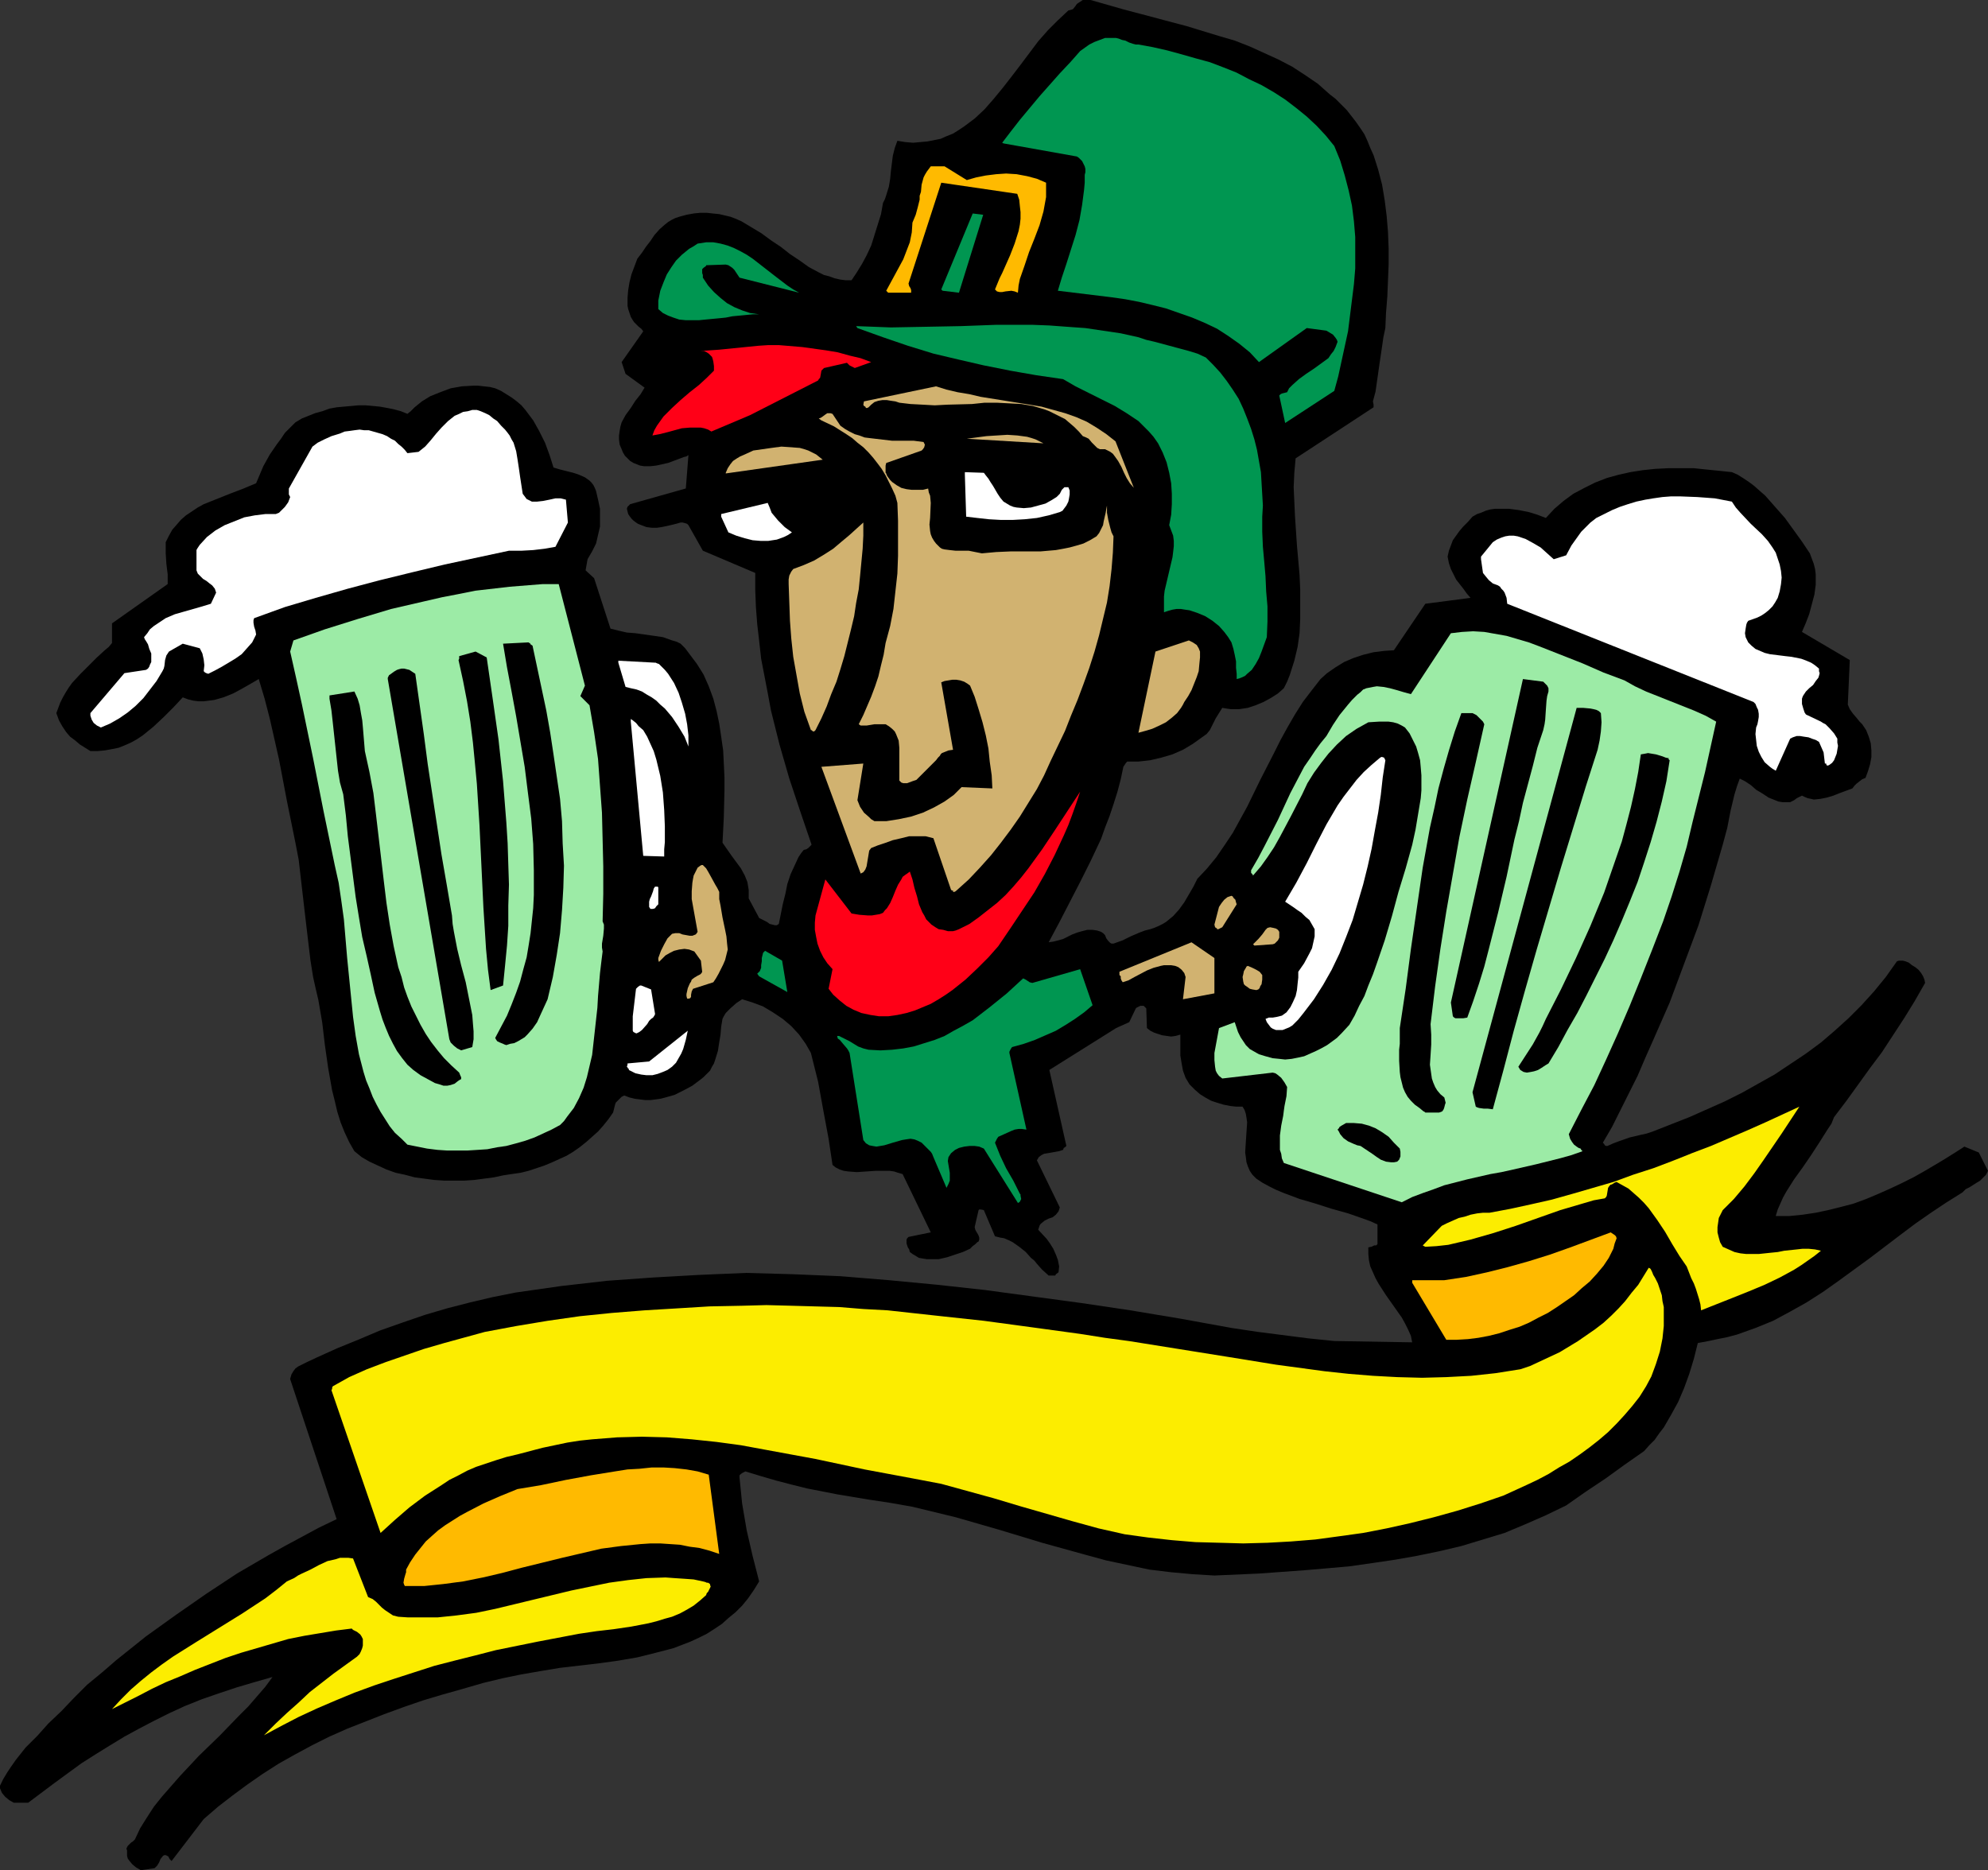
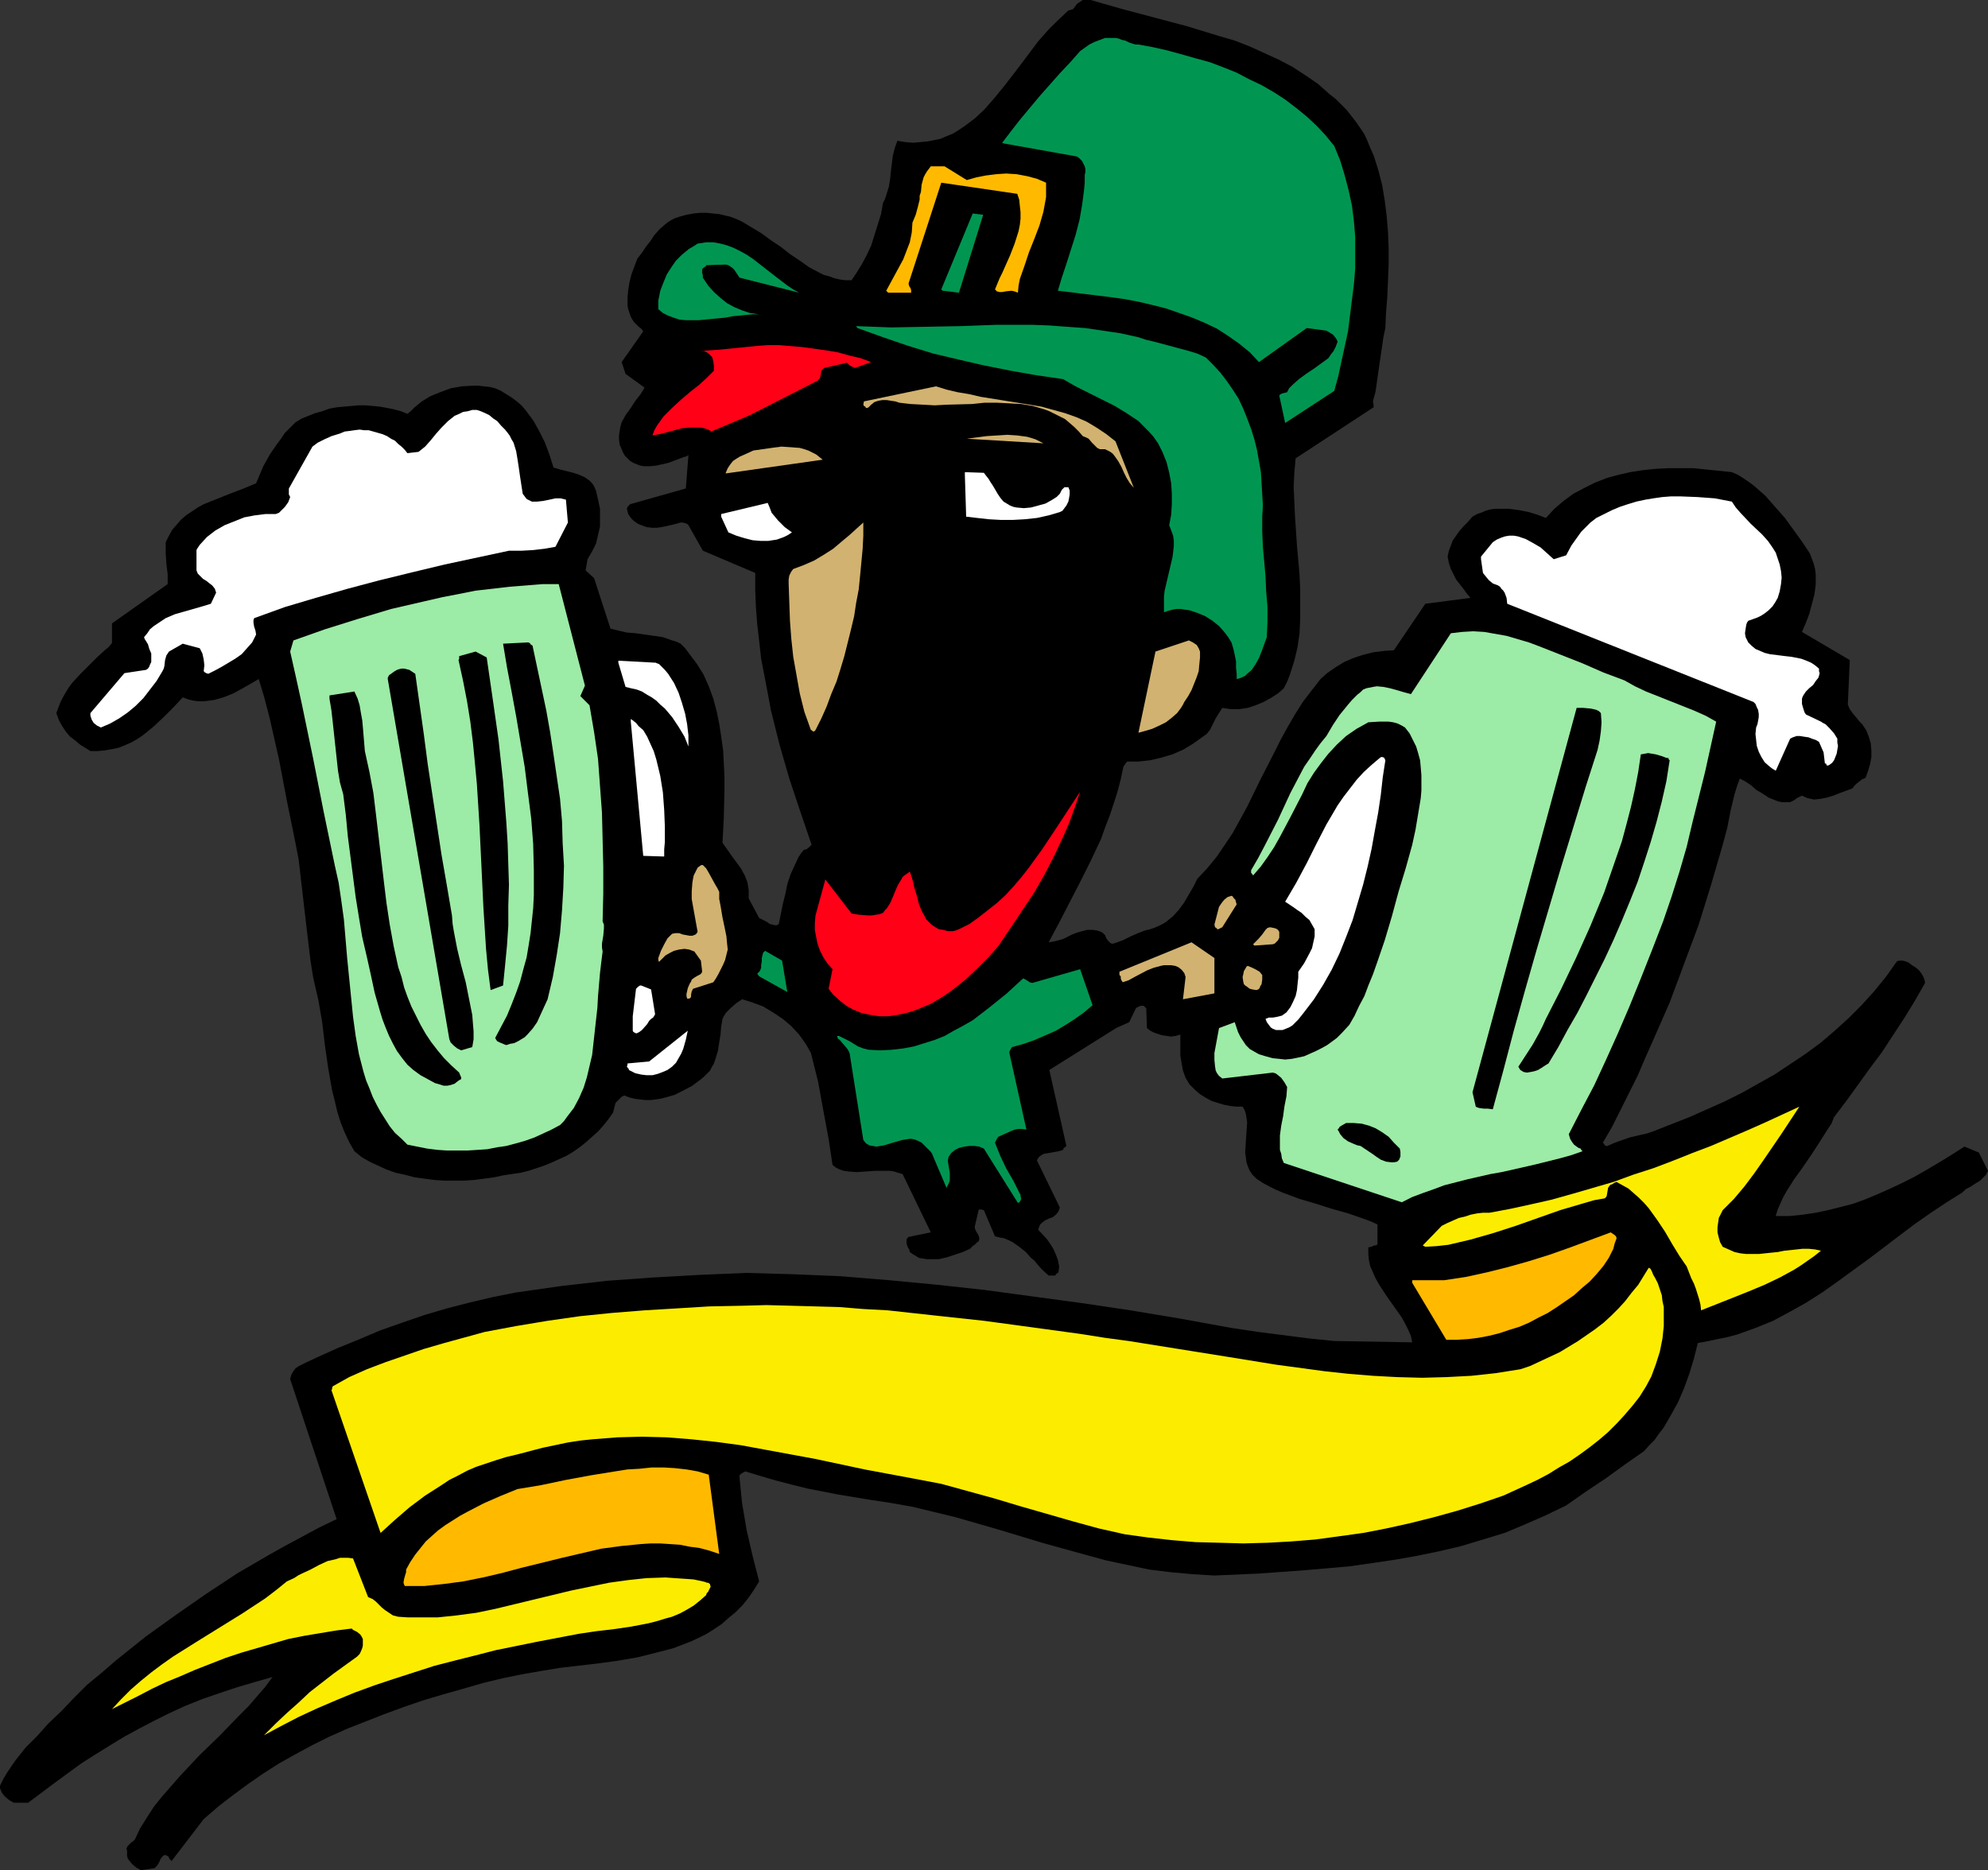
<svg xmlns="http://www.w3.org/2000/svg" xmlns:ns1="http://sodipodi.sourceforge.net/DTD/sodipodi-0.dtd" xmlns:ns2="http://www.inkscape.org/namespaces/inkscape" version="1.0" width="129.766mm" height="122.096mm" id="svg47" ns1:docname="Leprechaun with Beer 1.wmf">
  <rect width="100%" height="100%" fill="#333333" stroke="none" />
  <ns1:namedview id="namedview47" pagecolor="#ffffff" bordercolor="#000000" borderopacity="0.25" ns2:showpageshadow="2" ns2:pageopacity="0.0" ns2:pagecheckerboard="0" ns2:deskcolor="#d1d1d1" ns2:document-units="mm" />
  <defs id="defs1">
    <pattern id="WMFhbasepattern" patternUnits="userSpaceOnUse" width="6" height="6" x="0" y="0" />
  </defs>
  <path style="fill:#000000;fill-opacity:1;fill-rule:evenodd;stroke:none" d="m 0,440.622 v 0.646 l 0.485,1.131 0.808,0.969 0.97,0.808 1.131,0.646 h 3.555 l 6.464,-4.847 6.626,-4.847 3.555,-2.262 3.394,-2.101 3.717,-2.262 3.555,-1.939 3.717,-1.939 3.878,-1.939 3.878,-1.777 4.04,-1.616 4.202,-1.454 4.363,-1.454 4.363,-1.293 4.525,-1.293 -1.778,2.424 -2.101,2.424 -2.101,2.424 -2.424,2.424 -4.686,4.847 -5.01,4.847 -4.686,5.009 -2.262,2.585 -2.262,2.585 -1.939,2.424 -1.778,2.747 -1.616,2.585 -1.293,2.747 -0.485,0.485 -0.485,0.323 -0.323,0.323 -0.162,0.162 -0.162,0.162 -0.162,0.162 -0.162,0.323 -0.162,0.323 0.162,0.485 v 1.293 l 0.162,0.646 0.323,0.485 0.808,0.969 0.97,0.808 1.131,0.646 3.394,-0.485 0.646,-0.646 0.485,-0.808 0.323,-0.808 0.646,-0.808 0.323,-0.162 h 0.323 l 0.323,0.162 0.323,0.162 0.323,0.646 0.485,0.485 7.918,-10.341 3.555,-3.07 3.555,-2.747 3.717,-2.747 3.717,-2.585 4.04,-2.585 4.04,-2.262 4.202,-2.262 4.202,-2.1 4.363,-1.939 4.525,-1.777 4.525,-1.777 4.848,-1.777 4.686,-1.616 4.848,-1.454 5.171,-1.454 5.01,-1.454 4.686,-1.131 4.686,-0.969 4.686,-0.808 4.848,-0.808 9.696,-1.131 4.686,-0.646 4.686,-0.808 4.525,-1.131 4.363,-1.131 2.101,-0.808 2.101,-0.808 2.101,-0.969 1.939,-0.969 1.778,-1.131 1.939,-1.293 1.616,-1.454 1.778,-1.454 1.616,-1.616 1.454,-1.777 1.454,-2.1 1.293,-2.101 -1.616,-6.302 -1.454,-6.302 -1.131,-6.625 -0.323,-3.232 -0.323,-3.232 v -0.485 l 0.323,-0.323 0.485,-0.323 0.646,-0.323 3.717,1.131 3.878,1.131 3.717,0.969 3.878,0.969 7.434,1.454 7.757,1.293 5.333,0.808 5.494,0.969 5.333,1.293 5.333,1.293 10.666,3.07 5.333,1.616 5.333,1.616 10.504,2.908 5.333,1.454 5.333,1.131 5.333,1.131 5.333,0.646 5.333,0.485 5.333,0.323 10.989,-0.485 11.15,-0.808 5.656,-0.485 5.494,-0.485 5.656,-0.808 5.494,-0.808 5.494,-0.969 5.494,-1.131 5.494,-1.293 5.333,-1.616 5.333,-1.616 5.01,-2.1 5.171,-2.262 5.01,-2.424 4.848,-3.393 4.848,-3.232 4.686,-3.393 4.848,-3.393 1.293,-1.454 1.293,-1.293 1.131,-1.616 1.131,-1.454 1.778,-3.07 1.778,-3.232 1.454,-3.393 1.293,-3.555 1.131,-3.716 0.97,-3.878 2.586,-0.485 2.262,-0.485 2.424,-0.485 2.424,-0.646 2.262,-0.808 2.262,-0.808 4.363,-1.777 4.202,-2.262 4.04,-2.262 4.04,-2.585 3.878,-2.747 7.757,-5.655 7.434,-5.655 3.878,-2.908 3.717,-2.585 3.878,-2.585 3.878,-2.424 0.808,-0.808 0.97,-0.485 1.778,-1.131 0.808,-0.485 0.646,-0.646 0.808,-0.808 0.485,-0.969 -2.262,-4.524 -3.555,-1.454 -2.262,1.454 -2.586,1.616 -2.424,1.454 -2.747,1.616 -2.586,1.454 -2.909,1.454 -2.747,1.293 -2.909,1.293 -3.07,1.293 -3.07,1.131 -3.07,0.808 -3.232,0.808 -3.07,0.646 -3.232,0.485 -3.232,0.323 h -3.394 l 0.485,-1.616 0.646,-1.454 0.646,-1.454 0.808,-1.454 1.939,-3.07 2.101,-2.908 2.101,-3.07 2.101,-3.232 1.939,-3.07 0.97,-1.454 0.646,-1.616 3.07,-4.039 2.909,-4.039 2.909,-4.039 2.909,-3.878 2.747,-4.201 2.747,-4.201 2.586,-4.201 2.586,-4.524 -0.162,-0.808 -0.323,-0.808 -0.485,-0.808 -0.646,-0.808 -0.808,-0.646 -0.808,-0.485 -0.808,-0.646 -0.808,-0.323 -0.646,-0.162 h -0.485 -0.485 l -0.485,0.162 -2.747,3.878 -2.909,3.555 -3.07,3.393 -3.232,3.232 -3.394,3.07 -3.394,2.908 -3.717,2.747 -3.878,2.585 -3.878,2.585 -4.04,2.262 -4.04,2.262 -4.202,2.101 -4.363,1.939 -4.363,1.939 -4.525,1.777 -4.525,1.777 -1.454,0.485 -1.454,0.323 -2.747,0.646 -2.747,0.969 -1.293,0.485 -1.454,0.646 h -0.323 l -0.323,-0.162 -0.162,-0.323 -0.323,-0.323 2.262,-3.878 2.101,-4.201 2.101,-4.201 2.101,-4.201 1.939,-4.524 1.939,-4.363 4.04,-9.21 3.555,-9.533 3.555,-9.533 3.07,-9.856 2.909,-10.018 1.131,-4.201 0.808,-4.201 0.97,-4.039 0.646,-2.101 0.646,-1.777 1.293,0.646 1.454,0.969 1.293,1.131 1.616,0.969 1.454,0.969 1.616,0.646 0.808,0.323 0.97,0.162 h 0.97 0.97 l 0.97,-0.485 0.646,-0.485 0.646,-0.323 0.646,-0.323 0.646,0.323 0.808,0.323 0.808,0.162 0.646,0.162 1.616,-0.162 1.616,-0.323 1.616,-0.485 1.616,-0.646 3.07,-1.131 0.485,-0.646 0.485,-0.485 0.808,-0.646 0.646,-0.485 0.808,-0.323 0.646,-1.777 0.485,-1.616 0.323,-1.777 v -1.616 l -0.162,-1.777 -0.485,-1.616 -0.646,-1.616 -0.97,-1.454 -0.646,-0.646 -0.646,-0.808 -0.97,-1.131 -0.808,-1.131 -0.485,-1.131 0.485,-10.987 -11.797,-6.948 0.97,-2.262 0.808,-2.1 0.646,-2.424 0.646,-2.424 0.323,-2.424 v -1.293 -1.293 l -0.162,-1.293 -0.323,-1.293 -0.485,-1.293 -0.485,-1.293 -1.939,-2.908 -2.101,-2.908 -2.101,-2.908 -2.424,-2.747 -2.424,-2.747 -1.293,-1.131 -1.454,-1.293 -1.293,-0.969 -1.454,-0.969 -1.293,-0.808 -1.454,-0.646 -3.07,-0.323 -3.232,-0.323 -3.07,-0.323 h -3.232 -3.07 l -3.232,0.162 -3.07,0.323 -3.07,0.485 -2.909,0.646 -2.909,0.808 -2.909,1.131 -2.586,1.293 -2.747,1.454 -2.424,1.777 -2.262,1.939 -2.101,2.262 -2.101,-0.808 -2.101,-0.646 -2.424,-0.485 -2.424,-0.323 h -2.262 -1.293 l -1.131,0.162 -1.131,0.323 -1.131,0.485 -0.97,0.323 -1.131,0.646 -1.131,1.293 -1.131,1.131 -0.97,1.131 -0.808,1.131 -0.808,1.131 -0.485,1.293 -0.485,1.293 -0.323,1.454 0.323,1.616 0.485,1.454 0.646,1.293 0.646,1.293 1.778,2.262 0.808,1.131 0.97,1.131 -11.15,1.454 -7.757,11.472 -2.424,0.162 -2.586,0.323 -2.586,0.646 -2.424,0.808 -2.262,0.969 -2.101,1.293 -2.101,1.454 -1.616,1.454 -2.262,2.908 -2.101,2.747 -1.939,3.07 -1.778,3.07 -1.778,3.232 -1.616,3.232 -3.394,6.625 -3.232,6.625 -3.555,6.463 -1.939,2.908 -2.101,3.07 -2.262,2.747 -2.424,2.585 -0.97,1.939 -1.131,1.939 -1.131,1.939 -1.293,1.777 -1.454,1.616 -1.778,1.454 -0.808,0.485 -0.97,0.485 -1.131,0.485 -0.97,0.323 -1.293,0.323 -1.293,0.485 -2.262,0.969 -1.939,0.969 -2.262,0.808 h -0.485 l -0.323,-0.162 -0.485,-0.485 -0.485,-0.646 -0.323,-0.808 -0.485,-0.485 -0.485,-0.323 -0.97,-0.323 -1.131,-0.162 h -1.293 l -1.293,0.323 -1.131,0.323 -1.293,0.485 -0.97,0.485 -0.646,0.323 -0.646,0.323 -1.131,0.323 -1.293,0.323 -1.131,0.162 2.586,-4.847 2.586,-5.009 2.586,-5.009 2.586,-5.17 2.586,-5.494 0.97,-2.747 1.131,-2.908 0.97,-2.908 0.97,-3.07 0.808,-3.07 0.646,-3.07 0.323,-0.485 0.323,-0.485 0.162,-0.162 0.162,-0.162 h 2.747 l 2.909,-0.323 2.747,-0.646 2.747,-0.808 2.586,-1.131 2.424,-1.454 2.262,-1.616 1.131,-0.808 0.808,-0.969 0.808,-1.616 0.646,-1.293 0.808,-1.293 0.808,-1.293 0.97,0.162 1.131,0.162 h 2.101 l 2.101,-0.323 1.939,-0.646 1.939,-0.808 1.778,-0.969 1.778,-1.131 1.454,-1.293 0.808,-1.616 0.646,-1.616 1.131,-3.555 0.808,-3.393 0.485,-3.393 0.162,-3.555 v -3.555 -3.555 l -0.162,-3.716 -0.646,-7.271 -0.485,-7.271 -0.162,-3.555 -0.162,-3.555 0.162,-3.555 0.323,-3.555 19.23,-12.603 v -0.646 l -0.162,-0.808 0.646,-2.424 0.323,-2.262 0.646,-4.524 0.646,-4.363 0.323,-2.262 0.485,-2.262 0.162,-3.716 0.323,-4.039 0.162,-3.878 0.162,-4.039 v -4.039 l -0.162,-4.039 -0.323,-3.878 -0.485,-3.878 -0.646,-3.878 -0.97,-3.716 -1.131,-3.555 -0.808,-1.777 -0.646,-1.616 -0.808,-1.777 -0.97,-1.454 -1.131,-1.616 -1.131,-1.454 -1.131,-1.454 -2.747,-2.747 -1.454,-1.131 -2.909,-2.585 -3.07,-2.101 -3.232,-2.101 -3.394,-1.777 -3.555,-1.616 -3.555,-1.616 -3.717,-1.454 -3.878,-1.131 L 292.819,6.463 284.9,4.363 276.982,2.262 269.064,0 h -1.939 l -0.97,0.646 -0.485,0.323 -0.323,0.485 -0.646,0.808 -0.485,0.162 -0.646,0.162 -2.586,2.424 -2.424,2.424 -2.424,2.747 -4.363,5.817 -2.101,2.747 -2.262,2.908 -2.262,2.747 -2.262,2.585 -2.424,2.262 -1.293,0.969 -1.293,0.969 -1.454,0.969 -1.293,0.808 -1.616,0.646 -1.454,0.646 -1.616,0.323 -1.616,0.323 -1.778,0.162 -1.778,0.162 -1.939,-0.162 -1.939,-0.323 -0.646,1.777 -0.485,1.939 -0.485,3.878 -0.162,1.777 -0.323,1.939 -0.646,2.101 -0.323,0.969 -0.485,0.969 -0.485,2.747 -0.808,2.585 -0.808,2.585 -0.808,2.585 -1.131,2.424 -1.131,2.101 -1.293,2.101 -1.293,1.939 h -1.454 l -1.293,-0.162 -1.454,-0.323 -1.293,-0.485 -1.293,-0.323 -1.293,-0.646 -2.424,-1.293 -2.262,-1.616 -2.424,-1.616 -2.262,-1.777 -2.424,-1.616 -2.424,-1.777 -2.424,-1.454 -2.424,-1.454 -1.454,-0.646 -1.293,-0.485 -2.747,-0.646 -1.616,-0.162 -1.454,-0.162 h -1.616 l -1.616,0.162 -1.778,0.323 -1.778,0.485 -0.97,0.323 -0.97,0.485 -0.808,0.485 -0.808,0.646 -1.293,1.131 -1.293,1.454 -0.97,1.454 -1.131,1.454 -0.97,1.454 -1.131,1.454 -1.454,3.878 -0.485,1.939 -0.323,1.939 -0.162,1.939 v 1.939 l 0.162,0.808 0.323,0.969 0.323,0.969 0.485,0.808 0.323,0.485 0.485,0.485 0.646,0.646 0.646,0.485 0.485,0.646 -5.333,7.594 0.97,2.908 4.686,3.393 -0.97,1.616 -1.293,1.616 -1.131,1.777 -1.293,1.777 -0.97,1.777 -0.323,1.131 -0.162,0.969 -0.162,1.131 v 0.969 l 0.162,1.293 0.485,1.131 0.323,0.808 0.485,0.808 0.646,0.646 0.646,0.646 0.808,0.485 0.808,0.323 0.808,0.323 0.97,0.162 h 1.616 l 1.454,-0.162 1.454,-0.323 1.454,-0.323 2.586,-0.969 1.293,-0.485 0.646,-0.162 0.485,-0.323 -0.646,8.24 -13.736,3.878 -0.162,0.162 -0.162,0.162 -0.323,0.323 -0.162,0.485 0.162,0.646 0.162,0.646 0.323,0.485 0.485,0.646 0.485,0.485 0.646,0.485 0.485,0.323 0.808,0.323 1.293,0.485 1.293,0.162 h 1.293 l 1.131,-0.162 2.262,-0.485 1.293,-0.323 1.131,-0.323 h 0.485 l 0.646,0.162 0.485,0.162 0.323,0.323 3.555,6.302 12.928,5.494 v 4.201 l 0.162,4.201 0.323,4.201 0.485,4.201 0.485,4.363 0.808,4.201 0.808,4.201 0.808,4.363 2.101,8.402 2.424,8.402 2.747,8.24 2.747,8.079 -0.808,0.808 -0.485,0.323 -0.646,0.162 -0.646,0.808 -0.646,0.969 -0.97,2.101 -0.97,2.101 -0.808,2.424 -0.485,2.424 -0.646,2.585 -0.97,4.847 -0.485,0.323 h -0.485 l -0.646,-0.162 -0.646,-0.162 -0.646,-0.485 -0.646,-0.323 -0.646,-0.323 -0.646,-0.323 -2.586,-4.847 v -1.131 -0.969 l -0.162,-0.969 -0.162,-0.969 -0.646,-1.616 -0.97,-1.777 -2.262,-3.07 -1.131,-1.616 -1.131,-1.616 0.162,-3.07 0.162,-3.232 0.162,-6.625 v -3.232 l -0.162,-3.393 -0.162,-3.232 -0.485,-3.393 -0.485,-3.232 -0.646,-3.07 -0.808,-3.07 -1.131,-3.07 -1.293,-2.908 -1.616,-2.585 -1.939,-2.585 -0.97,-1.293 -1.131,-1.131 -0.97,-0.485 -1.131,-0.323 -2.262,-0.808 -2.262,-0.323 -2.262,-0.323 -2.262,-0.323 -2.101,-0.162 -2.101,-0.485 -1.939,-0.485 -4.04,-12.441 -2.101,-1.939 0.485,-2.747 1.131,-1.939 0.97,-1.939 0.485,-2.101 0.485,-2.101 v -2.101 -2.262 l -0.485,-2.262 -0.485,-2.1 -0.323,-0.808 -0.323,-0.646 -0.485,-0.646 -0.485,-0.485 -1.131,-0.808 -1.454,-0.646 -1.454,-0.485 -3.232,-0.808 -1.616,-0.485 -0.97,-3.07 -1.131,-3.07 -1.454,-2.908 -1.454,-2.585 -0.97,-1.293 -0.97,-1.293 -0.97,-1.131 -1.131,-0.969 -1.293,-0.969 -1.293,-0.808 -1.293,-0.808 -1.454,-0.646 -1.293,-0.323 -1.454,-0.162 -1.454,-0.162 h -1.293 l -2.747,0.162 -2.747,0.485 -2.586,0.969 -2.424,0.969 -2.101,1.293 -1.778,1.454 -0.485,0.485 -0.485,0.485 -0.808,0.646 -1.616,-0.646 -1.778,-0.485 -1.616,-0.323 -1.778,-0.323 -1.778,-0.162 -1.778,-0.162 H 88.395 l -1.778,0.162 -1.778,0.162 -1.778,0.162 -1.778,0.323 -1.778,0.646 -1.778,0.485 -1.616,0.646 -1.616,0.646 -1.616,0.969 -1.293,1.293 -1.293,1.293 -0.97,1.454 -0.97,1.293 -1.778,2.585 -1.616,2.908 -1.778,4.201 -3.07,1.293 -3.394,1.293 -3.232,1.293 -3.232,1.293 -1.454,0.808 -1.454,0.969 -1.454,0.969 -1.293,1.131 -0.97,1.131 -1.131,1.293 -0.808,1.454 -0.808,1.616 v 1.454 1.293 l 0.162,2.585 0.323,2.585 v 1.293 1.131 l -13.736,9.695 v 4.847 l -0.808,0.969 -0.97,0.808 -1.939,1.777 -2.101,2.101 -1.939,1.939 -2.101,2.262 -0.808,1.131 -0.808,1.293 -0.646,1.131 -0.646,1.293 -0.485,1.293 -0.485,1.293 0.646,1.777 0.808,1.454 0.97,1.454 0.97,1.131 1.293,0.969 1.131,0.969 2.586,1.616 h 1.778 l 1.778,-0.162 1.778,-0.323 1.616,-0.323 1.616,-0.646 1.454,-0.646 1.454,-0.808 1.454,-0.969 2.586,-2.101 2.586,-2.424 2.424,-2.424 2.262,-2.424 1.293,0.485 1.293,0.323 1.293,0.162 h 1.293 l 1.293,-0.162 1.293,-0.162 1.131,-0.323 1.131,-0.323 2.424,-0.969 2.101,-1.131 2.262,-1.293 1.939,-1.131 1.454,4.847 1.293,5.009 1.131,5.009 1.131,5.009 1.939,10.179 2.101,10.341 0.808,4.201 0.485,4.201 0.97,8.402 0.97,8.24 0.485,4.039 0.646,4.039 0.646,2.908 0.646,2.747 0.97,5.655 0.646,5.494 0.808,5.655 0.97,5.494 0.646,2.585 0.646,2.747 0.808,2.585 0.97,2.424 1.131,2.424 1.293,2.262 1.778,1.454 1.939,1.131 2.101,0.969 2.101,0.969 2.262,0.808 2.262,0.485 2.424,0.646 2.424,0.323 2.424,0.323 2.424,0.162 h 2.424 2.586 l 2.424,-0.162 2.424,-0.323 2.424,-0.323 2.262,-0.485 2.101,-0.323 2.262,-0.323 1.939,-0.485 1.939,-0.646 1.939,-0.646 1.939,-0.808 1.778,-0.808 1.778,-0.808 1.616,-0.969 1.616,-1.131 1.616,-1.293 1.454,-1.293 1.454,-1.293 1.293,-1.454 1.293,-1.616 1.131,-1.616 0.323,-1.293 0.162,-0.646 0.162,-0.485 0.485,-0.485 0.485,-0.485 0.485,-0.485 0.646,-0.323 1.293,0.485 1.293,0.323 1.293,0.162 1.293,0.162 h 1.293 l 1.293,-0.162 1.131,-0.162 1.293,-0.323 2.262,-0.646 2.262,-1.131 2.101,-1.131 1.939,-1.454 0.808,-0.646 0.808,-0.808 0.808,-0.808 0.485,-0.969 0.485,-0.808 0.323,-0.969 0.646,-2.101 0.323,-2.101 0.323,-1.939 0.162,-1.939 0.323,-1.939 0.323,-0.646 0.485,-0.808 1.131,-1.131 1.454,-1.293 1.454,-0.969 2.586,0.808 2.586,0.969 2.424,1.454 2.424,1.616 2.101,1.777 1.939,2.1 0.808,1.131 0.808,1.131 0.646,1.131 0.646,1.131 1.778,7.109 1.293,7.109 1.293,6.948 0.485,3.232 0.485,3.232 0.808,0.646 0.97,0.485 0.97,0.323 1.131,0.162 2.101,0.162 2.424,-0.162 2.262,-0.162 h 2.262 1.131 l 1.131,0.162 0.97,0.323 1.131,0.323 6.949,14.38 -5.494,1.131 -0.323,0.323 -0.162,0.323 v 0.485 0.485 l 0.323,0.969 0.323,0.485 0.162,0.646 0.646,0.485 0.808,0.485 0.808,0.485 0.97,0.162 0.97,0.162 h 0.97 1.939 l 2.101,-0.485 1.939,-0.646 1.939,-0.646 1.778,-0.808 0.646,-0.646 0.646,-0.485 0.485,-0.485 0.323,-0.162 0.162,-0.485 v -0.485 l -0.162,-0.485 -0.162,-0.323 -0.485,-0.808 -0.162,-0.323 -0.162,-0.646 0.97,-4.201 0.162,-0.162 h 0.323 l 0.808,0.162 2.747,6.463 1.293,0.323 0.97,0.162 1.131,0.485 0.97,0.485 1.616,1.131 1.616,1.293 1.293,1.454 0.808,0.646 0.646,0.808 1.293,1.454 1.616,1.454 h 1.454 0.162 l 0.162,-0.323 0.646,-0.485 0.162,-1.454 -0.323,-1.616 -0.485,-1.293 -0.646,-1.454 -0.808,-1.293 -0.808,-1.131 -2.101,-2.262 0.162,-0.485 0.162,-0.485 0.162,-0.323 0.323,-0.323 0.808,-0.646 0.97,-0.485 0.97,-0.323 0.808,-0.646 0.646,-0.808 0.162,-0.485 0.162,-0.485 -5.656,-11.634 0.485,-0.808 0.646,-0.485 0.646,-0.323 0.97,-0.162 0.97,-0.162 1.778,-0.323 0.97,-0.323 0.162,-0.485 0.323,-0.162 0.323,-0.323 -4.202,-18.743 16.483,-10.341 3.232,-1.454 1.616,-3.393 0.162,-0.162 0.323,-0.162 0.646,-0.323 h 0.485 0.323 l 0.323,0.323 0.323,0.323 0.162,4.847 0.808,0.646 0.97,0.485 0.97,0.323 0.97,0.323 1.131,0.162 1.131,0.162 1.131,-0.162 1.131,-0.323 v 3.393 1.777 l 0.323,1.939 0.323,1.777 0.646,1.777 0.485,0.808 0.485,0.808 0.646,0.646 0.646,0.646 1.293,1.131 1.293,0.808 1.454,0.808 1.454,0.485 1.616,0.485 1.616,0.323 1.454,0.162 h 1.616 l 0.485,0.808 0.323,0.969 0.162,0.969 0.162,1.131 -0.162,2.424 -0.162,2.424 -0.162,2.585 0.162,1.131 0.162,1.293 0.323,0.969 0.485,1.131 0.646,0.969 0.97,0.969 1.454,0.969 1.778,0.969 1.616,0.808 1.939,0.808 3.878,1.454 3.878,1.131 4.04,1.293 4.04,1.131 3.717,1.293 1.778,0.646 1.778,0.808 v 4.847 l -0.323,0.323 h -0.485 l -0.646,0.323 -0.808,0.162 v 1.616 l 0.162,1.616 0.323,1.454 0.646,1.454 0.646,1.454 0.808,1.454 1.778,2.747 1.939,2.747 1.939,2.747 0.808,1.454 0.808,1.616 0.646,1.454 0.323,1.616 -19.23,-0.323 -6.302,-0.646 -6.302,-0.808 -6.302,-0.808 -6.464,-0.969 -12.443,-2.262 -12.605,-2.101 -11.958,-1.777 -11.958,-1.616 -11.958,-1.616 -11.797,-1.293 -11.958,-1.131 -11.797,-0.969 -11.635,-0.485 -5.818,-0.162 -5.818,-0.162 -11.474,0.485 -11.474,0.646 -11.312,0.808 -5.656,0.646 -5.656,0.646 -5.656,0.808 -5.656,0.808 -5.656,1.131 -5.494,1.293 -5.656,1.454 -5.494,1.616 -5.656,1.939 -5.494,1.939 -5.333,2.262 -5.171,2.101 -5.01,2.262 -2.424,1.131 -2.262,1.131 -0.646,0.485 -0.485,0.646 -0.485,0.808 -0.323,1.131 11.474,34.578 -4.363,2.1 -4.202,2.262 -4.202,2.262 -4.04,2.262 -7.757,4.524 -7.595,5.009 -7.434,5.17 -7.434,5.332 -7.272,5.817 -3.555,3.07 -3.717,3.07 -3.232,3.232 -3.07,3.232 -3.232,3.07 -2.747,3.07 -2.909,2.908 -2.424,3.07 -1.131,1.616 -0.97,1.454 -0.97,1.616 z" id="path1" />
  <path style="fill:#ffffff;fill-opacity:1;fill-rule:evenodd;stroke:none" d="m 22.301,175.958 v 0.646 l 0.323,0.969 0.485,0.808 0.808,0.646 0.97,0.485 2.262,-0.969 2.262,-1.293 2.101,-1.454 1.939,-1.616 1.939,-1.939 1.616,-2.101 1.616,-2.101 1.454,-2.424 0.323,-0.646 0.162,-0.646 0.162,-1.454 0.323,-1.131 0.323,-0.485 0.323,-0.485 3.394,-1.939 4.202,1.131 0.323,0.646 0.323,0.646 0.323,1.454 0.162,1.454 -0.162,1.454 0.162,0.162 0.162,0.162 0.323,0.162 0.485,0.162 1.616,-0.808 1.778,-0.969 1.616,-0.969 1.616,-0.969 1.616,-1.131 1.293,-1.454 1.293,-1.454 0.485,-0.969 0.485,-0.969 -0.162,-0.969 -0.323,-0.969 -0.162,-0.969 v -0.646 l 0.162,-0.485 7.595,-2.747 7.595,-2.262 7.918,-2.262 7.918,-2.1 7.918,-1.939 8.08,-1.939 15.837,-3.393 h 3.07 l 2.909,-0.162 2.747,-0.323 2.747,-0.485 3.07,-5.978 -0.485,-5.655 -0.646,-0.162 -0.646,-0.162 h -0.646 -0.646 l -1.454,0.323 -1.616,0.323 -1.454,0.162 h -0.646 -0.646 l -0.646,-0.323 -0.646,-0.323 -0.485,-0.646 -0.485,-0.646 -0.323,-2.101 -0.323,-2.101 -0.323,-2.262 -0.323,-2.101 -0.323,-1.939 -0.646,-2.101 -0.485,-0.808 -0.485,-0.969 -0.485,-0.646 -0.646,-0.808 -0.97,-0.969 -0.97,-1.131 -0.97,-0.646 -0.97,-0.808 -0.97,-0.485 -1.131,-0.485 -0.97,-0.323 h -1.131 l -1.131,0.323 -1.131,0.162 -0.97,0.485 -1.131,0.485 -1.616,1.293 -1.616,1.616 -1.293,1.454 -1.454,1.777 -1.293,1.454 -1.616,1.293 -2.747,0.323 -0.646,-0.808 -0.808,-0.808 -0.808,-0.646 -0.808,-0.808 -0.97,-0.485 -0.97,-0.646 -1.131,-0.485 -1.131,-0.323 -1.131,-0.323 -1.131,-0.323 h -1.131 l -1.131,-0.162 -1.293,0.162 -1.131,0.162 -1.293,0.162 -1.131,0.485 -2.101,0.646 -1.778,0.808 -1.616,0.808 -1.293,0.969 -5.818,10.341 v 0.969 0.485 l 0.323,0.646 -0.485,1.293 -0.808,1.131 -0.97,0.969 -0.485,0.485 -0.808,0.323 h -2.586 l -2.586,0.323 -2.586,0.485 -2.424,0.969 -2.424,0.969 -2.262,1.293 -2.101,1.616 -1.778,1.939 -0.646,0.969 -0.162,0.323 v 0.162 4.847 l 0.323,0.808 0.646,0.646 0.646,0.646 0.808,0.485 0.808,0.646 0.646,0.485 0.646,0.808 0.323,0.969 -1.293,2.747 -2.101,0.646 -4.525,1.293 -2.262,0.646 -2.262,0.969 -0.97,0.646 -0.97,0.646 -0.97,0.646 -0.97,0.808 -0.646,0.969 -0.808,0.969 0.162,0.485 0.323,0.485 0.485,0.808 0.323,1.131 0.485,1.131 v 1.131 0.969 l -0.323,0.646 -0.162,0.485 -0.323,0.485 -0.485,0.323 -5.333,0.808 z" id="path2" />
  <path style="fill:#fced00;fill-opacity:1;fill-rule:evenodd;stroke:none" d="m 27.634,421.717 3.232,-1.616 3.232,-1.616 3.394,-1.777 3.394,-1.616 3.555,-1.454 3.717,-1.616 3.717,-1.454 3.717,-1.454 3.878,-1.293 3.878,-1.131 3.878,-1.131 3.878,-1.131 4.04,-0.808 3.878,-0.646 3.878,-0.646 3.878,-0.485 0.323,0.323 0.323,0.162 0.646,0.323 0.808,0.646 0.323,0.485 0.323,0.646 v 0.808 0.808 l -0.162,0.646 -0.323,0.808 -0.323,0.646 -0.646,0.646 -2.909,2.101 -2.909,2.101 -2.909,2.262 -2.909,2.262 -2.747,2.585 -2.909,2.585 -2.747,2.585 -2.909,2.908 4.202,-2.262 4.363,-2.262 4.525,-2.101 4.525,-1.939 4.686,-1.939 4.848,-1.777 4.848,-1.616 5.01,-1.616 5.01,-1.616 5.01,-1.293 5.171,-1.293 5.01,-1.293 10.342,-2.101 10.181,-1.939 4.363,-0.646 4.202,-0.485 4.363,-0.646 4.202,-0.808 1.939,-0.485 2.101,-0.646 1.778,-0.485 1.939,-0.808 1.778,-0.969 1.616,-0.969 1.616,-1.293 1.454,-1.293 0.162,-0.485 0.323,-0.323 0.323,-0.646 0.323,-0.646 -0.162,-0.485 v -0.162 l -0.485,-0.323 h -0.323 l -0.323,-0.162 -0.646,-0.162 -2.262,-0.485 -2.262,-0.162 -2.424,-0.162 -2.262,-0.162 -4.686,0.162 -4.525,0.485 -4.686,0.646 -4.686,0.969 -4.686,0.969 -4.686,1.131 -9.373,2.262 -4.686,1.131 -4.686,0.969 -4.848,0.646 -4.686,0.485 h -4.848 -2.424 l -2.424,-0.162 -1.293,-0.323 -0.97,-0.646 -0.97,-0.646 -0.808,-0.646 -1.454,-1.454 -0.808,-0.646 -1.131,-0.485 -3.717,-9.533 -1.131,-0.162 h -0.97 -1.131 l -0.97,0.323 -2.101,0.485 -2.101,0.969 -2.101,1.131 -2.101,0.969 -0.97,0.485 -0.97,0.646 -1.778,0.808 -2.586,2.101 -2.747,2.1 -5.656,3.716 -11.474,7.109 -5.656,3.555 -2.747,1.939 -2.586,1.939 -2.586,2.101 -2.424,2.101 -2.424,2.424 z" id="path3" />
  <path style="fill:#9ceba6;fill-opacity:1;fill-rule:evenodd;stroke:none" d="m 71.589,160.77 1.454,6.463 1.454,6.625 2.747,13.249 2.586,13.088 2.747,13.249 0.97,4.363 0.646,4.363 0.646,4.686 0.808,9.533 0.97,9.695 0.485,4.847 0.646,4.686 0.808,4.524 1.131,4.363 0.646,2.101 0.808,1.939 0.808,2.101 0.97,1.939 0.97,1.777 1.131,1.777 1.131,1.777 1.293,1.616 1.616,1.454 1.454,1.454 2.424,0.485 2.424,0.485 2.586,0.323 2.424,0.162 h 2.424 2.424 l 2.586,-0.162 2.424,-0.162 2.424,-0.485 2.262,-0.323 2.424,-0.646 2.262,-0.646 2.262,-0.808 2.101,-0.969 2.101,-0.969 2.101,-1.131 0.97,-0.969 0.808,-1.131 1.616,-2.101 1.293,-2.424 1.131,-2.585 0.808,-2.585 0.646,-2.747 0.646,-2.747 0.323,-2.908 0.646,-5.817 0.323,-2.908 0.162,-2.908 0.485,-5.655 0.323,-2.747 0.323,-2.585 -0.162,-0.969 v -0.969 l 0.323,-1.939 0.162,-1.777 v -0.969 l -0.323,-0.808 0.162,-6.786 v -6.786 l -0.162,-6.625 -0.162,-6.625 -0.485,-6.625 -0.485,-6.625 -0.97,-6.625 -1.131,-6.625 -2.262,-2.262 1.131,-2.585 -6.464,-25.045 h -4.04 l -4.04,0.323 -4.04,0.323 -4.202,0.485 -4.202,0.485 -4.04,0.808 -4.202,0.808 -4.202,0.969 -8.403,1.939 -8.08,2.424 -8.242,2.585 -7.757,2.747 z" id="path4" />
  <path style="fill:#000000;fill-opacity:1;fill-rule:evenodd;stroke:none" d="m 81.285,172.403 0.485,2.908 0.323,2.908 0.646,5.978 0.646,5.978 0.485,2.908 0.808,2.908 0.646,5.17 0.485,5.17 1.293,10.018 0.646,5.009 0.808,5.009 0.808,4.847 1.131,4.847 0.97,4.363 0.97,4.524 1.293,4.524 0.646,2.101 0.808,2.101 0.808,1.939 0.97,1.939 0.97,1.777 1.293,1.777 1.293,1.616 1.454,1.293 1.778,1.293 1.778,0.969 1.778,0.969 1.131,0.323 0.97,0.323 h 0.97 l 0.808,-0.162 0.97,-0.323 0.808,-0.646 0.485,-0.323 0.323,-0.162 v -0.162 -0.323 l -0.162,-0.323 -0.323,-0.808 -1.939,-1.777 -1.778,-1.777 -1.616,-1.939 -1.616,-2.1 -1.293,-1.939 -1.293,-2.262 -1.131,-2.262 -1.131,-2.262 -0.97,-2.424 -0.808,-2.262 -0.646,-2.585 -0.808,-2.424 -1.131,-5.17 -0.97,-5.332 -0.808,-5.332 -0.646,-5.332 -0.646,-5.494 -0.646,-5.494 -0.646,-5.494 -0.646,-5.332 -0.97,-5.17 -1.131,-5.17 -0.323,-3.878 -0.162,-1.939 -0.162,-1.777 -0.323,-1.777 -0.323,-1.939 -0.485,-1.616 -0.808,-1.777 -6.141,0.969 v 0.323 z" id="path5" />
  <path style="fill:#fced00;fill-opacity:1;fill-rule:evenodd;stroke:none" d="m 81.77,343.029 12.12,35.224 3.555,-3.232 3.555,-3.07 3.878,-2.908 4.04,-2.585 1.939,-1.293 2.262,-1.131 2.101,-1.131 2.262,-0.969 2.424,-0.808 2.424,-0.808 2.586,-0.808 2.747,-0.646 3.07,-0.808 3.07,-0.808 3.07,-0.646 3.07,-0.646 3.07,-0.485 3.07,-0.323 6.141,-0.485 6.141,-0.162 6.141,0.162 6.141,0.485 6.141,0.646 5.979,0.808 6.141,1.131 12.282,2.262 12.12,2.585 12.12,2.262 3.394,0.646 3.394,0.646 6.464,1.777 6.464,1.777 6.464,1.939 12.928,3.716 6.464,1.777 6.464,1.454 5.818,0.808 5.818,0.646 5.818,0.485 5.979,0.162 5.818,0.162 5.979,-0.162 5.818,-0.323 5.979,-0.485 5.979,-0.808 5.818,-0.808 5.818,-1.131 5.818,-1.293 5.818,-1.454 5.818,-1.616 5.656,-1.777 5.656,-1.939 5.656,-2.585 2.747,-1.293 2.747,-1.454 2.586,-1.616 2.586,-1.454 2.586,-1.777 2.424,-1.777 2.262,-1.777 2.262,-1.939 2.101,-2.101 1.939,-2.101 1.939,-2.262 1.778,-2.262 1.616,-2.585 1.293,-2.424 1.131,-3.07 0.97,-3.07 0.646,-3.232 0.323,-3.07 v -3.07 -1.616 l -0.323,-1.454 -0.162,-1.454 -0.485,-1.454 -0.485,-1.454 -0.646,-1.293 -0.485,-0.808 -0.323,-0.808 -0.323,-0.646 -0.162,-0.162 -0.323,-0.162 -1.293,2.101 -1.293,2.101 -1.616,1.939 -1.616,2.101 -1.616,1.777 -1.778,1.777 -1.939,1.777 -2.101,1.616 -2.101,1.454 -2.101,1.454 -4.525,2.747 -2.424,1.131 -2.424,1.131 -2.424,1.131 -2.424,0.808 -6.141,0.969 -5.979,0.646 -6.141,0.323 -5.979,0.162 -6.141,-0.162 -5.979,-0.323 -5.979,-0.485 -5.979,-0.646 -5.979,-0.808 -5.979,-0.808 -11.958,-1.939 -12.12,-1.939 -12.12,-1.939 -5.979,-0.808 -6.141,-0.969 -11.797,-1.616 -11.958,-1.616 -11.958,-1.293 -11.797,-1.293 -5.979,-0.323 -5.979,-0.485 -5.979,-0.162 -5.818,-0.162 -6.141,-0.162 -5.979,0.162 -8.08,0.162 -7.918,0.485 -8.08,0.485 -8.08,0.646 -7.918,0.808 -7.918,1.131 -7.757,1.293 -7.757,1.454 -10.019,2.747 -5.01,1.454 -4.686,1.616 -4.686,1.616 -4.686,1.777 -4.363,1.939 -4.04,2.262 -0.162,0.323 v 0.323 z" id="path6" />
  <path style="fill:#000000;fill-opacity:1;fill-rule:evenodd;stroke:none" d="m 95.667,167.556 15.19,88.868 0.323,0.808 0.808,0.808 0.808,0.646 0.97,0.485 2.747,-0.808 0.323,-1.939 v -1.939 l -0.162,-1.939 -0.162,-2.101 -0.808,-4.039 -0.808,-4.039 -1.131,-4.201 -0.97,-4.039 -0.808,-4.201 -0.323,-1.939 -0.162,-2.101 -1.293,-7.594 -1.293,-7.433 -2.262,-14.865 -1.131,-7.433 -0.97,-7.433 -2.101,-14.865 -0.485,-0.323 -0.485,-0.323 -0.485,-0.323 -0.646,-0.162 -0.646,-0.162 h -0.646 l -0.646,0.162 -0.485,0.162 -0.808,0.485 -0.646,0.485 -0.485,0.323 -0.323,0.646 z" id="path7" />
  <path style="fill:#ffba00;fill-opacity:1;fill-rule:evenodd;stroke:none" d="m 99.869,391.341 h 2.424 2.424 l 4.686,-0.485 4.848,-0.646 4.848,-0.969 4.848,-1.131 4.848,-1.293 9.858,-2.424 4.848,-1.131 4.848,-1.131 4.848,-0.646 4.848,-0.485 2.424,-0.162 h 2.424 l 2.424,0.162 2.424,0.162 2.424,0.485 2.424,0.323 2.424,0.646 2.424,0.808 -2.586,-19.551 -2.747,-0.808 -2.747,-0.485 -2.909,-0.323 -2.747,-0.162 h -2.909 l -3.07,0.323 -2.909,0.162 -3.07,0.485 -5.979,0.969 -6.141,1.131 -6.141,1.293 -5.818,0.969 -4.363,1.777 -4.04,1.777 -4.04,2.1 -1.778,0.969 -1.778,1.131 -1.778,1.131 -1.778,1.293 -1.454,1.293 -1.616,1.454 -1.293,1.616 -1.293,1.616 -1.293,1.939 -0.97,1.777 v 0.646 l -0.162,0.485 -0.323,1.131 -0.162,0.969 0.162,0.485 z" id="path8" />
  <path style="fill:#000000;fill-opacity:1;fill-rule:evenodd;stroke:none" d="m 113.12,162.87 1.131,5.17 0.97,5.009 0.808,5.009 0.646,5.17 0.485,5.009 0.485,5.17 0.646,10.179 0.97,20.359 0.646,10.179 0.485,5.17 0.646,5.009 3.07,-1.131 0.485,-4.847 0.485,-5.009 0.323,-4.847 v -5.009 l 0.162,-5.17 -0.162,-5.009 -0.162,-5.17 -0.323,-5.17 -0.808,-10.179 -1.131,-10.341 -1.454,-10.179 -1.454,-10.018 -2.747,-1.454 -4.04,1.131 v 0.323 0.323 z" id="path9" />
  <path style="fill:#000000;fill-opacity:1;fill-rule:evenodd;stroke:none" d="m 122.331,256.423 0.323,0.485 0.646,0.323 0.808,0.323 0.323,0.162 0.485,0.162 0.97,-0.323 0.97,-0.162 0.97,-0.485 0.808,-0.485 0.808,-0.485 0.646,-0.646 1.293,-1.454 1.131,-1.616 0.808,-1.777 1.778,-3.878 1.293,-5.494 0.97,-5.494 0.808,-5.332 0.485,-5.655 0.323,-5.494 0.162,-5.494 -0.323,-5.494 -0.162,-5.494 -0.485,-5.494 -0.808,-5.494 -0.808,-5.494 -0.808,-5.332 -0.97,-5.494 -1.131,-5.332 -2.262,-10.664 -0.485,-0.323 -0.162,-0.323 h -0.162 l -0.162,-0.162 -6.302,0.323 0.97,5.817 1.131,5.978 1.131,6.14 2.101,12.441 0.808,6.463 0.808,6.302 0.485,6.302 0.162,6.463 v 6.14 l -0.162,3.232 -0.323,3.07 -0.323,3.07 -0.485,3.07 -0.485,2.908 -0.808,2.908 -0.808,3.07 -0.97,2.747 -1.131,2.908 -1.131,2.747 -1.454,2.747 -1.454,2.747 z" id="path10" />
  <path style="fill:#ffffff;fill-opacity:1;fill-rule:evenodd;stroke:none" d="m 152.55,163.516 1.778,5.978 1.293,0.323 1.454,0.323 1.293,0.485 1.293,0.808 1.131,0.646 1.131,0.808 0.97,0.969 1.131,0.969 1.778,2.101 1.616,2.424 1.454,2.424 0.97,2.424 v -2.747 l -0.323,-2.747 -0.485,-2.585 -0.808,-2.747 -0.808,-2.424 -1.131,-2.424 -1.454,-2.262 -0.808,-0.969 -0.97,-0.969 -0.485,-0.485 -0.485,-0.162 -0.323,-0.162 h -0.162 l -9.05,-0.485 z" id="path11" />
  <path style="fill:#ffffff;fill-opacity:1;fill-rule:evenodd;stroke:none" d="m 154.651,263.21 0.162,0.162 0.162,0.323 h 0.162 v 0.323 l 0.323,0.162 1.293,0.646 1.454,0.323 1.293,0.162 h 1.454 l 1.293,-0.323 1.293,-0.485 1.131,-0.485 1.131,-0.808 0.97,-0.969 0.646,-1.131 0.646,-1.131 0.485,-1.131 0.646,-2.262 0.485,-2.262 -9.534,7.594 -5.333,0.485 v 0.323 z" id="path12" />
  <path style="fill:#ffffff;fill-opacity:1;fill-rule:evenodd;stroke:none" d="m 155.621,178.058 3.07,33.123 5.171,0.162 v -1.777 l 0.162,-1.777 v -3.878 l -0.162,-4.039 -0.323,-4.363 -0.646,-4.039 -0.97,-4.039 -0.646,-2.1 -0.808,-1.777 -0.808,-1.777 -0.97,-1.616 -1.131,-0.969 -0.646,-0.808 -0.808,-0.646 -0.485,-0.323 z" id="path13" />
  <path style="fill:#ffffff;fill-opacity:1;fill-rule:evenodd;stroke:none" d="m 156.105,250.768 v 3.555 l 0.162,0.323 0.323,0.162 0.323,0.162 h 0.162 l 0.646,-0.323 0.646,-0.485 1.293,-1.454 0.485,-0.808 0.485,-0.485 0.485,-0.323 0.323,-0.485 0.162,-0.323 v -0.162 l -0.97,-5.978 -2.424,-0.969 h -0.323 l -0.485,0.323 -0.485,0.485 z" id="path14" />
-   <path style="fill:#ffffff;fill-opacity:1;fill-rule:evenodd;stroke:none" d="m 160.145,222.492 v 0.808 0.485 l 0.323,0.485 h 0.646 l 0.485,-0.162 0.323,-0.485 0.485,-0.485 v -4.201 l -0.162,-0.162 h -0.323 -0.323 l -0.323,0.485 -0.162,0.646 -0.485,1.293 -0.323,0.646 z" id="path15" />
  <path style="fill:#ff0017;fill-opacity:1;fill-rule:evenodd;stroke:none" d="m 160.953,107.449 1.778,-0.323 1.939,-0.485 1.778,-0.485 1.778,-0.485 1.939,-0.162 h 1.778 0.97 l 0.808,0.162 0.97,0.323 0.808,0.485 9.534,-4.039 16.806,-8.564 0.162,-0.323 0.323,-0.323 0.162,-0.808 0.162,-0.969 0.323,-0.323 0.323,-0.323 5.656,-1.293 0.323,0.323 0.323,0.323 0.646,0.323 0.646,0.323 4.04,-1.454 -2.586,-0.969 -2.747,-0.646 -2.909,-0.808 -2.909,-0.485 -5.818,-0.808 -5.818,-0.485 h -2.586 l -2.424,0.162 -4.848,0.485 -4.848,0.485 -4.686,0.323 h 0.97 l 0.646,0.323 0.485,0.323 0.485,0.485 0.323,0.323 0.162,0.485 0.162,0.646 0.162,1.131 v 1.131 l -1.778,1.777 -1.939,1.777 -2.262,1.777 -2.262,1.939 -2.101,1.939 -2.101,2.101 -0.808,1.131 -0.808,1.131 -0.646,1.131 z" id="path16" />
  <path style="fill:#009651;fill-opacity:1;fill-rule:evenodd;stroke:none" d="m 162.408,74.164 v 2.101 l 1.131,0.969 1.293,0.646 1.293,0.485 1.454,0.485 1.616,0.162 h 1.454 1.778 l 1.616,-0.162 3.394,-0.323 1.616,-0.162 1.616,-0.323 3.394,-0.323 1.616,-0.162 h 1.616 l -2.262,-0.323 -1.939,-0.646 -1.939,-0.808 -1.778,-0.969 -1.616,-1.293 -1.616,-1.454 -1.454,-1.616 -1.293,-1.939 v -0.646 l -0.162,-0.485 v -0.485 -0.323 -0.162 l 0.323,-0.323 0.646,-0.485 v -0.162 l 4.848,-0.162 0.646,0.162 0.485,0.323 0.485,0.323 0.485,0.485 0.646,0.969 0.646,0.969 14.706,3.716 -1.454,-0.808 -1.454,-0.969 -2.747,-2.101 -1.454,-1.131 -1.454,-1.131 -2.909,-2.262 -1.454,-0.969 -1.454,-0.808 -1.616,-0.808 -1.616,-0.646 -1.778,-0.485 -1.778,-0.323 h -1.778 l -2.101,0.323 -0.97,0.646 -1.131,0.646 -1.778,1.454 -1.454,1.454 -1.131,1.616 -1.131,1.777 -0.808,1.939 -0.808,2.101 z" id="path17" />
  <path style="fill:#d1b270;fill-opacity:1;fill-rule:evenodd;stroke:none" d="m 162.408,236.388 v 0.485 l 0.162,0.485 0.808,-0.808 0.808,-0.808 1.131,-0.646 0.97,-0.485 1.293,-0.323 1.293,-0.162 1.131,0.162 1.293,0.485 1.616,2.262 0.323,2.747 -0.162,0.323 -0.323,0.323 -0.646,0.323 -0.808,0.485 -0.646,0.485 -0.162,0.485 -0.323,0.485 -0.485,1.131 -0.323,1.454 v 0.485 l 0.162,0.646 h 0.485 l 0.323,-0.162 0.162,-0.323 v -0.485 l 0.162,-0.808 0.162,-0.323 0.162,-0.323 5.01,-1.616 0.646,-0.969 0.646,-1.131 1.131,-2.262 0.485,-1.131 0.323,-1.293 0.323,-1.293 -0.162,-1.454 -0.162,-1.777 -0.323,-1.616 -0.646,-3.07 -0.485,-2.908 -0.323,-1.616 v -1.777 l -0.485,-0.969 -0.485,-0.808 -0.97,-1.777 -0.808,-1.454 -0.485,-0.808 -0.808,-0.808 h -0.323 l -0.323,0.162 -0.646,0.485 -0.485,0.969 -0.485,0.969 -0.162,0.808 -0.162,0.969 -0.162,2.101 v 1.939 l 1.454,8.079 -0.323,0.485 -0.162,0.162 -0.808,0.323 h -0.646 l -1.778,-0.323 -0.808,-0.323 h -0.97 l -0.808,0.162 -1.131,1.131 -0.808,1.454 -0.808,1.616 z" id="path18" />
  <path style="fill:#ffffff;fill-opacity:1;fill-rule:evenodd;stroke:none" d="m 177.921,127.485 1.778,3.878 1.939,0.808 2.101,0.646 1.939,0.485 1.939,0.162 h 1.939 l 2.101,-0.323 1.778,-0.646 0.97,-0.485 0.97,-0.646 -1.778,-1.293 -1.616,-1.616 -0.808,-0.969 -0.808,-0.969 -0.485,-1.293 -0.485,-1.131 -11.474,2.747 z" id="path19" />
  <path style="fill:#d1b270;fill-opacity:1;fill-rule:evenodd;stroke:none" d="m 179.053,116.821 23.917,-3.393 -0.808,-0.646 -0.808,-0.646 -0.97,-0.485 -0.97,-0.485 -0.97,-0.323 -1.131,-0.323 -2.262,-0.162 -2.262,-0.162 -2.424,0.323 -2.262,0.323 -2.262,0.323 -2.101,0.969 -1.131,0.485 -0.808,0.485 -0.97,0.646 -0.646,0.808 -0.646,0.969 -0.485,1.131 z" id="path20" />
  <path style="fill:#009651;fill-opacity:1;fill-rule:evenodd;stroke:none" d="m 187.294,240.912 6.949,3.878 -1.293,-7.756 -4.202,-2.424 -0.485,0.485 -0.162,0.646 -0.162,0.646 v 0.808 l -0.162,0.969 v 0.646 l -0.323,0.808 -0.646,0.646 z" id="path21" />
  <path style="fill:#d1b270;fill-opacity:1;fill-rule:evenodd;stroke:none" d="m 194.566,144.127 0.162,4.524 0.162,4.524 0.323,4.363 0.485,4.524 0.808,4.524 0.808,4.524 1.131,4.524 1.616,4.524 h 0.162 l 0.162,0.162 0.162,0.162 v 0 h 0.162 0.162 l 0.323,-0.323 1.454,-2.908 1.293,-2.908 1.131,-3.07 1.293,-3.07 0.97,-3.07 0.97,-3.232 0.808,-3.232 0.808,-3.232 0.808,-3.393 0.485,-3.232 0.646,-3.393 0.323,-3.232 0.323,-3.393 0.323,-3.393 0.162,-3.232 v -3.232 l -1.616,1.454 -1.778,1.616 -1.939,1.616 -2.101,1.777 -2.262,1.454 -2.424,1.454 -2.586,1.131 -2.586,0.969 -0.485,0.646 -0.485,0.969 -0.162,0.969 z" id="path22" />
  <path style="fill:#ff0017;fill-opacity:1;fill-rule:evenodd;stroke:none" d="m 201.192,225.885 -0.162,1.777 v 1.777 l 0.323,1.777 0.323,1.616 0.646,1.777 0.808,1.616 0.97,1.454 1.293,1.454 -0.97,4.847 1.131,1.454 1.616,1.454 1.616,1.293 1.778,0.969 1.939,0.808 2.262,0.485 2.101,0.323 h 2.262 l 2.262,-0.323 2.262,-0.485 2.101,-0.646 1.939,-0.808 1.939,-0.808 1.939,-1.131 1.778,-1.131 1.616,-1.131 3.232,-2.585 2.909,-2.747 2.747,-2.747 2.424,-2.747 3.07,-4.524 2.909,-4.363 2.909,-4.363 2.586,-4.524 2.424,-4.686 2.262,-4.847 1.131,-2.585 0.97,-2.585 0.97,-2.747 0.97,-2.908 -3.07,4.686 -3.07,4.686 -3.232,4.847 -3.394,4.686 -1.778,2.262 -1.939,2.262 -1.939,2.101 -2.101,1.939 -2.262,1.777 -2.262,1.777 -2.262,1.616 -2.586,1.293 -0.808,0.323 -0.646,0.162 h -0.646 -0.646 l -1.131,-0.323 -1.131,-0.162 -0.808,-0.485 -0.97,-0.646 -0.646,-0.646 -0.646,-0.646 -0.485,-0.969 -0.485,-0.808 -0.808,-1.939 -0.485,-1.939 -0.646,-2.101 -0.485,-2.1 -0.646,-1.939 -0.646,0.485 -0.485,0.323 -0.646,0.485 -0.323,0.646 -0.808,1.293 -0.646,1.454 -0.646,1.616 -0.646,1.454 -0.808,1.293 -0.485,0.485 -0.485,0.646 -0.808,0.323 -0.97,0.162 -0.97,0.162 h -0.97 l -2.101,-0.162 -1.939,-0.323 -6.464,-8.402 z" id="path23" />
-   <path style="fill:#d1b270;fill-opacity:1;fill-rule:evenodd;stroke:none" d="m 202.646,103.733 3.07,1.454 3.07,1.939 1.454,0.969 1.293,1.131 1.454,1.131 1.293,1.293 1.131,1.293 1.131,1.454 0.97,1.293 0.97,1.616 0.808,1.616 0.808,1.616 0.808,1.777 0.485,1.777 0.162,4.363 v 4.363 4.363 l -0.162,4.363 -0.485,4.363 -0.485,4.363 -0.808,4.201 -1.131,4.201 -0.485,2.908 -0.646,2.585 -0.646,2.747 -0.808,2.424 -0.97,2.585 -0.97,2.262 -0.97,2.262 -1.131,2.262 0.485,0.323 h 0.646 0.808 l 1.939,-0.323 h 0.97 0.808 0.97 l 0.808,0.485 0.808,0.646 0.646,0.646 0.323,0.646 0.323,0.808 0.323,0.808 0.162,1.777 v 2.101 4.039 1.939 l 0.485,0.485 0.485,0.162 h 0.485 0.485 l 1.293,-0.485 0.97,-0.323 1.778,-1.777 1.616,-1.616 0.808,-0.808 0.646,-0.646 0.485,-0.646 0.485,-0.485 0.162,-0.323 0.323,-0.323 0.808,-0.323 0.808,-0.323 1.131,-0.162 -2.909,-16.642 0.808,-0.323 0.97,-0.162 0.97,-0.162 h 0.97 l 0.97,0.162 0.97,0.323 0.808,0.485 0.646,0.485 1.131,2.747 0.97,3.07 0.97,3.232 0.808,3.232 0.646,3.232 0.323,3.232 0.485,3.393 0.162,3.232 -7.595,-0.323 -0.97,0.969 -0.97,0.969 -1.131,0.808 -1.131,0.808 -2.586,1.454 -2.747,1.293 -2.909,0.969 -3.07,0.646 -3.07,0.485 h -1.454 -1.454 l -0.808,-0.485 -0.485,-0.485 -1.293,-1.131 -0.97,-1.454 -0.646,-1.616 1.454,-9.048 -10.342,0.808 9.696,26.337 0.323,-0.162 0.323,-0.162 0.485,-0.646 0.323,-0.808 0.162,-0.969 0.162,-0.969 0.162,-0.969 0.162,-0.969 0.485,-0.646 1.616,-0.646 1.939,-0.646 1.778,-0.646 2.101,-0.485 1.939,-0.485 h 2.101 1.939 l 1.939,0.485 4.363,12.765 0.323,0.162 h 0.162 v 0.323 h 0.162 0.162 l 0.323,-0.162 3.232,-2.908 2.747,-2.908 2.747,-3.07 2.424,-3.07 2.424,-3.232 2.262,-3.232 2.101,-3.393 2.101,-3.393 1.778,-3.393 1.616,-3.555 1.778,-3.716 1.778,-3.716 1.454,-3.716 1.616,-3.878 1.454,-3.878 1.454,-4.039 1.293,-4.039 1.131,-4.039 0.97,-4.039 0.97,-4.039 0.646,-4.039 0.485,-4.201 0.323,-4.039 0.162,-4.039 -0.485,-0.969 -0.323,-1.131 -0.485,-1.939 -0.323,-1.777 v -1.777 l -0.162,0.808 -0.162,0.969 -0.485,2.101 -0.162,0.969 -0.485,0.969 -0.485,0.969 -0.646,0.808 -1.616,0.969 -1.616,0.808 -1.616,0.485 -1.778,0.485 -1.616,0.323 -1.778,0.323 -3.717,0.323 h -3.717 -3.555 l -3.717,0.162 -3.555,0.323 -1.616,-0.323 -1.616,-0.323 h -3.232 l -1.454,-0.162 -1.293,-0.162 -0.646,-0.162 -0.485,-0.323 -0.485,-0.485 -0.485,-0.485 -0.485,-0.646 -0.485,-0.808 -0.323,-0.808 -0.162,-0.808 -0.162,-1.616 0.162,-1.616 0.162,-3.716 -0.162,-1.777 -0.323,-0.808 -0.162,-0.969 -1.293,0.323 h -1.454 -1.293 l -1.293,-0.162 -1.293,-0.323 -1.131,-0.646 -1.131,-0.808 -0.485,-0.485 -0.485,-0.646 -0.323,-0.485 -0.162,-0.485 -0.162,-0.162 v -0.162 -0.969 -0.646 l 0.162,-0.646 8.726,-3.07 0.323,-0.323 0.323,-0.485 0.162,-0.646 -0.162,-0.323 -0.162,-0.323 -2.424,-0.323 h -2.747 -2.586 l -2.747,-0.323 -2.747,-0.323 -1.293,-0.162 -1.293,-0.485 -1.131,-0.323 -1.293,-0.646 -1.131,-0.646 -1.131,-0.808 -1.939,-2.908 -0.485,-0.162 h -0.485 -0.323 l -0.485,0.323 -0.646,0.485 -0.485,0.323 -0.485,0.162 z" id="path24" />
  <path style="fill:#009651;fill-opacity:1;fill-rule:evenodd;stroke:none" d="m 206.525,255.616 0.162,0.646 0.485,0.323 0.808,0.969 0.97,1.131 0.323,0.485 0.323,0.646 3.394,21.49 0.646,0.808 0.808,0.485 0.808,0.162 0.97,0.162 0.97,-0.162 0.97,-0.162 2.101,-0.646 2.262,-0.646 0.97,-0.162 1.131,-0.162 0.97,0.162 0.808,0.323 0.97,0.485 0.808,0.808 0.485,0.485 0.323,0.323 0.646,0.646 0.323,0.485 0.323,0.808 3.232,7.594 0.485,-0.969 0.323,-0.808 v -0.969 -0.969 l -0.323,-1.939 -0.162,-0.969 0.162,-0.969 0.646,-0.969 0.97,-0.808 0.97,-0.485 1.293,-0.323 1.293,-0.162 h 1.293 l 1.131,0.162 1.131,0.485 8.403,13.411 0.323,-0.162 0.162,-0.162 0.162,-0.323 0.162,-0.323 -0.162,-0.808 v -0.323 l -0.162,-0.162 -1.616,-3.232 -1.778,-3.07 -1.454,-3.07 -0.646,-1.616 -0.646,-1.616 0.323,-0.646 0.162,-0.323 0.323,-0.485 3.232,-1.454 0.808,-0.323 0.97,-0.162 h 0.808 l 1.131,0.162 -4.202,-18.905 v -0.323 l 0.162,-0.323 0.162,-0.323 0.323,-0.485 2.909,-0.808 2.747,-0.969 2.586,-1.131 2.586,-1.131 2.424,-1.454 2.262,-1.454 2.262,-1.616 2.101,-1.777 -3.07,-8.887 -11.797,3.393 -0.646,-0.162 -0.485,-0.323 -0.485,-0.323 -0.646,-0.323 -4.04,3.716 -4.202,3.393 -2.101,1.616 -2.101,1.616 -2.262,1.293 -2.424,1.293 -2.262,1.293 -2.424,0.969 -2.586,0.808 -2.586,0.808 -2.586,0.485 -2.747,0.323 -2.909,0.162 -2.909,-0.162 -1.293,-0.323 -1.293,-0.485 -2.101,-1.293 -0.97,-0.485 -0.97,-0.485 -0.646,-0.323 z" id="path25" />
  <path style="fill:#009651;fill-opacity:1;fill-rule:evenodd;stroke:none" d="m 211.534,80.95 6.302,2.262 6.141,2.101 6.302,1.939 6.141,1.454 6.302,1.454 6.464,1.293 6.464,1.131 6.626,0.969 3.07,1.777 3.232,1.616 1.616,0.808 1.616,0.808 3.232,1.616 2.909,1.777 1.454,0.969 1.454,0.969 1.293,1.293 1.293,1.293 1.131,1.293 1.131,1.616 1.131,2.262 0.97,2.424 0.646,2.585 0.485,2.585 0.162,2.585 v 2.585 l -0.162,2.585 -0.485,2.585 0.485,1.293 0.485,1.293 0.162,1.293 v 1.293 l -0.162,1.454 -0.162,1.293 -0.646,2.747 -0.646,2.747 -0.646,2.747 -0.162,1.454 v 1.293 1.293 1.293 l 0.97,-0.323 1.131,-0.323 0.97,-0.162 h 1.131 l 0.97,0.162 1.131,0.162 1.939,0.646 1.939,0.808 1.778,1.131 1.616,1.293 1.293,1.454 0.97,1.293 0.808,1.293 0.485,1.616 0.323,1.454 0.323,1.616 v 1.616 l 0.162,1.454 v 1.293 l 0.646,-0.162 0.808,-0.323 0.646,-0.323 0.485,-0.485 1.131,-0.969 0.97,-1.454 0.808,-1.454 0.646,-1.616 1.293,-3.555 0.162,-3.878 v -3.716 l -0.323,-3.716 -0.162,-3.716 -0.323,-3.716 -0.323,-3.555 -0.162,-3.716 v -3.716 l 0.162,-2.747 -0.162,-2.747 -0.162,-2.747 -0.162,-2.747 -0.485,-2.747 -0.485,-2.747 -0.646,-2.585 -0.808,-2.585 -0.97,-2.585 -0.97,-2.424 -1.131,-2.424 -1.454,-2.262 -1.454,-2.101 -1.616,-2.101 -1.778,-1.939 -1.778,-1.777 -2.101,-0.969 -2.101,-0.646 -4.202,-1.131 -4.202,-1.131 -2.101,-0.485 -1.939,-0.646 -4.363,-0.969 -4.363,-0.646 -4.363,-0.646 -4.525,-0.323 -4.363,-0.323 -4.202,-0.162 h -8.888 l -8.726,0.323 -8.565,0.162 -8.726,0.162 -4.202,-0.162 -4.363,-0.162 z" id="path26" />
  <path style="fill:#d1b270;fill-opacity:1;fill-rule:evenodd;stroke:none" d="m 212.989,99.855 0.162,0.323 0.323,0.162 v 0 l 0.162,0.323 h 0.162 0.162 l 0.323,-0.162 0.646,-0.646 0.808,-0.646 0.97,-0.323 0.97,-0.162 h 1.131 l 0.97,0.162 1.131,0.162 0.97,0.323 2.747,0.323 3.07,0.162 2.909,0.162 3.07,-0.162 6.141,-0.162 3.07,-0.323 h 3.07 l 3.07,0.162 2.909,0.162 2.909,0.485 2.747,0.808 1.293,0.485 1.293,0.646 1.293,0.646 1.293,0.646 1.131,0.969 1.131,0.969 1.131,1.131 0.97,1.131 0.808,0.323 0.646,0.323 0.808,0.969 0.808,0.808 0.485,0.485 0.646,0.323 h 1.293 l 0.646,0.323 0.646,0.323 0.646,0.485 0.485,0.646 0.808,1.131 0.808,1.454 0.646,1.454 0.646,1.293 0.808,1.293 0.97,1.131 -4.525,-11.472 -2.262,-1.777 -2.424,-1.616 -2.424,-1.454 -2.586,-1.131 -2.747,-0.969 -2.909,-0.808 -2.909,-0.808 -2.909,-0.485 -12.12,-1.939 -2.747,-0.646 -2.909,-0.485 -2.747,-0.646 -2.586,-0.808 -17.776,3.716 z" id="path27" />
  <path style="fill:#ffba00;fill-opacity:1;fill-rule:evenodd;stroke:none" d="m 219.129,72.225 h 5.656 v -0.646 l -0.162,-0.485 -0.323,-0.485 -0.162,-0.646 8.08,-24.883 18.746,2.747 0.485,1.454 0.162,1.616 0.162,1.454 v 1.616 l -0.162,1.454 -0.323,1.616 -0.97,3.07 -1.131,2.908 -1.293,2.908 -0.646,1.454 -0.646,1.293 -1.131,2.747 0.485,0.485 0.646,0.162 h 0.646 l 0.808,-0.162 1.454,-0.162 0.808,0.162 0.808,0.323 0.162,-1.777 0.323,-1.616 1.131,-3.232 1.131,-3.393 1.293,-3.232 1.293,-3.393 0.97,-3.393 0.323,-1.777 0.323,-1.777 v -1.777 -1.777 l -2.262,-0.969 -2.424,-0.646 -2.586,-0.485 -2.586,-0.162 -2.424,0.162 -2.586,0.323 -2.424,0.485 -2.262,0.646 -5.494,-3.393 h -3.394 l -0.485,0.646 -0.485,0.646 -0.485,0.808 -0.323,0.646 -0.485,1.777 -0.162,1.777 -0.323,0.969 v 0.969 l -0.485,1.939 -0.485,1.777 -0.808,1.939 -0.162,2.424 -0.485,2.424 -0.808,2.101 -0.808,2.101 -2.101,3.878 -2.101,3.878 z" id="path28" />
  <path style="fill:#009651;fill-opacity:1;fill-rule:evenodd;stroke:none" d="m 232.219,71.417 0.323,0.323 4.04,0.485 5.979,-19.228 -2.586,-0.323 z" id="path29" />
  <path style="fill:#d1b270;fill-opacity:1;fill-rule:evenodd;stroke:none" d="m 238.521,108.257 18.907,1.131 -0.97,-0.485 -0.97,-0.485 -0.97,-0.323 -1.131,-0.323 -2.424,-0.323 -2.424,-0.162 -2.586,0.162 -2.586,0.162 -2.424,0.323 z" id="path30" />
  <path style="fill:#ffffff;fill-opacity:1;fill-rule:evenodd;stroke:none" d="m 238.037,117.144 0.323,10.341 2.747,0.323 2.909,0.323 2.909,0.162 h 2.909 l 2.909,-0.162 3.07,-0.323 2.909,-0.646 2.747,-0.808 0.646,-0.323 0.485,-0.646 0.485,-0.646 0.485,-0.969 0.162,-0.808 0.162,-0.969 v -0.969 l -0.323,-0.808 h -0.485 -0.485 l -0.323,0.323 -0.323,0.323 -0.485,0.969 -0.808,0.808 -1.293,0.808 -1.454,0.808 -1.778,0.485 -1.778,0.485 -1.778,0.162 -1.778,-0.162 -0.808,-0.162 -0.808,-0.323 -0.808,-0.485 -0.808,-0.485 -0.808,-0.969 -0.646,-0.969 -1.131,-1.939 -0.646,-0.969 -0.485,-0.808 -0.646,-0.808 -0.485,-0.646 -4.686,-0.162 z" id="path31" />
  <path style="fill:#009651;fill-opacity:1;fill-rule:evenodd;stroke:none" d="m 247.571,35.385 18.099,3.232 0.485,0.323 0.323,0.323 0.485,0.485 0.323,0.646 0.323,0.646 0.162,0.646 v 0.808 l -0.162,0.646 v 1.939 l -0.162,1.777 -0.485,3.716 -0.646,3.716 -0.97,3.716 -1.131,3.555 -1.131,3.555 -1.131,3.393 -0.97,3.232 6.626,0.808 6.626,0.808 3.394,0.485 3.394,0.646 3.394,0.808 3.232,0.808 3.232,1.131 3.232,1.131 3.07,1.293 3.07,1.454 2.747,1.777 2.747,1.939 2.586,2.101 2.262,2.424 11.797,-8.402 4.848,0.646 0.808,0.485 0.808,0.485 0.646,0.808 0.323,0.485 0.162,0.485 -0.485,1.293 -0.485,0.969 -0.646,0.808 -0.646,0.969 -1.778,1.293 -1.778,1.293 -0.97,0.646 -0.97,0.646 -1.778,1.293 -1.616,1.454 -0.808,0.808 -0.485,0.969 -0.646,0.162 -0.646,0.162 -0.323,0.162 -0.323,0.323 1.454,6.786 12.12,-7.917 0.97,-3.555 0.808,-3.716 0.808,-3.716 0.808,-3.716 0.485,-3.878 0.485,-3.878 0.485,-3.878 0.323,-3.878 v -3.878 -3.878 l -0.323,-3.878 -0.485,-3.878 -0.808,-3.716 -0.97,-3.716 -1.131,-3.716 -1.454,-3.555 -2.101,-2.585 -2.262,-2.424 -2.424,-2.262 -2.586,-2.101 -2.747,-2.101 -2.747,-1.777 -3.07,-1.777 -3.07,-1.454 -3.07,-1.616 -3.232,-1.293 -3.394,-1.293 -3.555,-0.969 -3.394,-0.969 -3.555,-0.969 -3.555,-0.808 -3.555,-0.646 h -0.646 l -0.646,-0.162 -0.97,-0.323 -0.97,-0.485 -0.808,-0.162 -0.808,-0.323 -0.646,-0.162 h -1.454 -1.293 l -1.293,0.485 -1.293,0.485 -1.293,0.646 -2.262,1.616 -2.424,2.747 -2.586,2.747 -5.01,5.655 -4.848,5.817 -2.262,2.908 -2.101,2.747 z" id="path32" />
  <path style="fill:#d1b270;fill-opacity:1;fill-rule:evenodd;stroke:none" d="m 276.174,240.589 0.323,0.323 v 0.485 l 0.162,0.485 0.323,0.485 1.454,-0.485 1.454,-0.808 3.07,-1.616 1.616,-0.646 1.778,-0.485 0.808,-0.162 h 0.97 0.808 l 0.97,0.162 0.808,0.323 0.808,0.646 0.646,0.808 0.323,0.969 -0.646,5.494 7.757,-1.454 v -8.725 l -5.656,-3.878 -17.776,7.271 z" id="path33" />
  <path style="fill:#d1b270;fill-opacity:1;fill-rule:evenodd;stroke:none" d="m 280.86,180.805 1.778,-0.485 1.616,-0.485 1.778,-0.808 1.616,-0.808 1.454,-1.131 1.293,-1.131 0.97,-1.293 0.485,-0.808 0.323,-0.646 0.97,-1.454 0.808,-1.454 0.646,-1.616 0.646,-1.616 0.485,-1.454 0.162,-1.777 0.162,-1.616 v -1.454 l -0.323,-0.808 -0.485,-0.808 -0.97,-0.646 -0.97,-0.485 -8.242,2.747 z" id="path34" />
  <path style="fill:#d1b270;fill-opacity:1;fill-rule:evenodd;stroke:none" d="m 299.768,228.794 0.485,0.323 v 0.162 h 0.323 l 0.323,-0.162 0.323,-0.162 0.323,-0.162 3.555,-5.655 -0.162,-0.485 -0.162,-0.646 -0.485,-0.485 -0.162,-0.323 -0.323,-0.162 -0.97,0.323 -0.808,0.646 -0.646,0.808 -0.646,0.969 -1.131,4.363 z" id="path35" />
  <path style="fill:#9ceba6;fill-opacity:1;fill-rule:evenodd;stroke:none" d="m 299.606,259.817 v 1.777 l 0.162,1.616 0.162,0.969 0.323,0.646 0.485,0.646 0.808,0.646 12.443,-1.454 0.646,0.162 0.485,0.323 0.97,0.808 0.808,1.131 0.646,1.131 -0.162,2.262 -0.485,2.424 -0.162,1.131 -0.162,1.293 -0.485,2.424 -0.323,2.424 v 2.262 1.293 l 0.323,0.969 0.162,1.131 0.485,1.131 29.088,9.695 2.586,-1.293 2.586,-0.969 2.747,-0.969 2.586,-0.969 5.656,-1.454 5.656,-1.293 2.747,-0.485 2.909,-0.646 5.656,-1.293 5.818,-1.454 2.909,-0.808 2.747,-0.969 -0.323,-0.323 -0.162,-0.323 -0.485,-0.162 -0.485,-0.323 -0.646,-0.485 -0.485,-0.646 -0.485,-0.808 -0.323,-1.131 3.07,-5.978 3.232,-6.14 2.909,-6.302 2.909,-6.463 2.909,-6.786 2.747,-6.786 2.747,-6.948 2.747,-7.109 2.101,-6.14 1.939,-6.14 1.778,-6.14 1.454,-6.14 3.07,-12.28 2.747,-12.441 -2.586,-1.454 -2.909,-1.293 -11.797,-4.686 -2.747,-1.293 -2.586,-1.454 -5.171,-1.939 -5.171,-2.262 -5.333,-2.101 -5.333,-2.101 -2.586,-0.969 -2.747,-0.808 -2.747,-0.808 -2.747,-0.485 -2.747,-0.485 -2.747,-0.162 -2.747,0.162 -2.747,0.323 -9.858,15.027 -1.778,-0.485 -1.616,-0.485 -1.778,-0.485 -1.616,-0.323 -1.616,-0.162 -0.97,0.162 -0.808,0.162 -0.808,0.162 -0.808,0.323 -0.646,0.646 -0.808,0.646 -1.293,1.293 -0.97,1.131 -2.101,2.585 -1.616,2.424 -1.616,2.747 -1.454,1.777 -1.293,1.777 -0.646,0.969 -0.646,0.969 -1.454,2.101 -3.394,6.463 -3.07,6.625 -3.232,6.302 -1.616,3.07 -1.778,3.07 v 0.646 l 0.323,0.323 0.162,0.323 1.939,-2.262 1.616,-2.262 1.616,-2.424 1.454,-2.585 2.747,-5.17 2.747,-5.332 1.293,-2.747 1.616,-2.585 1.778,-2.424 1.778,-2.262 2.101,-2.262 2.262,-2.101 2.586,-1.777 1.454,-0.808 1.454,-0.808 2.586,-0.162 h 1.293 1.131 l 1.131,0.162 1.131,0.323 0.97,0.485 0.808,0.485 1.131,1.454 0.808,1.616 0.808,1.616 0.485,1.616 0.485,1.777 0.162,1.777 0.162,1.939 v 1.939 1.777 l -0.162,1.939 -0.646,3.878 -0.646,3.878 -0.808,3.716 -1.616,5.817 -1.778,5.817 -1.616,5.978 -1.778,5.978 -1.939,5.655 -0.97,2.747 -1.131,2.747 -0.97,2.585 -1.293,2.424 -1.131,2.424 -1.293,2.262 -1.939,2.101 -1.131,1.131 -2.424,1.777 -1.454,0.808 -1.293,0.646 -1.454,0.646 -1.454,0.646 -1.454,0.323 -1.616,0.323 -1.616,0.162 -1.454,-0.162 -1.616,-0.162 -1.778,-0.485 -1.616,-0.485 -1.131,-0.646 -1.131,-0.646 -0.97,-0.969 -0.646,-0.969 -0.646,-0.969 -0.646,-1.293 -0.808,-2.424 -3.878,1.454 z" id="path36" />
  <path style="fill:#d1b270;fill-opacity:1;fill-rule:evenodd;stroke:none" d="m 306.555,241.074 0.162,1.131 0.162,0.646 0.323,0.323 0.485,0.323 0.646,0.485 0.646,0.162 0.97,0.162 0.485,-0.162 0.323,-0.323 0.162,-0.485 0.323,-0.485 0.162,-1.131 v -1.131 l -0.646,-0.808 -0.808,-0.485 -0.97,-0.485 -1.131,-0.485 -0.323,0.162 -0.162,0.323 -0.485,0.808 -0.162,0.808 z" id="path37" />
  <path style="fill:#d1b270;fill-opacity:1;fill-rule:evenodd;stroke:none" d="m 309.464,233.318 4.525,-0.323 0.485,-0.162 0.323,-0.323 0.485,-0.485 0.323,-0.646 v -1.454 l -0.323,-0.485 -0.485,-0.323 -0.646,-0.162 -0.808,-0.162 -0.646,0.162 -0.485,0.485 -0.808,1.131 -0.97,1.131 -1.293,1.293 z" id="path38" />
  <path style="fill:#ffffff;fill-opacity:1;fill-rule:evenodd;stroke:none" d="m 312.534,252.222 0.485,0.646 0.485,0.646 0.485,0.323 0.808,0.323 h 0.808 0.808 l 0.808,-0.323 0.808,-0.323 0.808,-0.485 1.454,-1.454 1.293,-1.616 2.586,-3.393 2.262,-3.555 2.101,-3.716 1.939,-4.039 1.616,-4.039 1.616,-4.201 1.293,-4.363 1.293,-4.363 1.131,-4.524 0.97,-4.363 0.808,-4.524 0.808,-4.363 0.646,-4.363 0.485,-4.363 0.646,-4.201 -0.162,-0.323 -0.162,-0.323 -0.485,-0.162 h -0.162 l -0.323,0.162 -2.101,1.777 -1.939,1.777 -1.778,1.939 -1.616,2.1 -1.616,2.101 -1.454,2.101 -2.747,4.686 -2.424,4.686 -2.424,4.847 -2.586,4.847 -2.747,4.686 0.97,0.646 0.97,0.646 1.131,0.808 0.97,0.646 0.97,0.969 0.97,0.808 0.646,1.131 0.646,1.131 v 1.777 l -0.323,1.454 -0.323,1.454 -0.646,1.293 -1.293,2.424 -1.454,2.1 v 1.454 l -0.162,1.454 -0.162,1.616 -0.323,1.454 -0.646,1.454 -0.646,1.293 -0.97,1.293 -1.131,0.808 -0.646,0.162 -0.646,0.162 -0.97,0.162 h -0.97 l -0.808,0.323 z" id="path39" />
  <path style="fill:#000000;fill-opacity:1;fill-rule:evenodd;stroke:none" d="m 330.31,279.206 0.323,0.646 0.808,0.969 1.131,0.808 1.454,0.646 0.808,0.323 0.808,0.162 0.97,0.646 0.97,0.646 0.97,0.646 1.131,0.808 0.97,0.646 1.293,0.485 1.293,0.162 h 0.646 l 0.808,-0.162 0.162,-0.162 0.323,-0.323 0.323,-0.808 v -1.131 l -0.162,-0.808 -1.454,-1.454 -1.293,-1.454 -1.616,-1.131 -1.616,-0.969 -1.616,-0.646 -1.778,-0.485 -1.939,-0.162 h -1.939 l -1.131,0.646 -0.485,0.323 -0.162,0.323 -0.323,0.323 z" id="path40" />
-   <path style="fill:#000000;fill-opacity:1;fill-rule:evenodd;stroke:none" d="m 345.339,253.677 v 2.585 1.293 l -0.162,1.454 v 2.747 l 0.162,2.747 0.162,1.293 0.323,1.293 0.323,1.293 0.485,1.131 0.646,1.131 0.808,0.969 0.97,0.969 1.131,0.808 0.97,0.808 0.323,0.162 0.162,0.162 h 3.394 l 0.485,-0.162 0.323,-0.162 0.323,-0.485 0.162,-0.485 0.162,-0.646 0.162,-0.485 -0.162,-0.646 -0.162,-0.646 -0.97,-0.808 -0.808,-0.969 -0.485,-0.808 -0.485,-1.131 -0.323,-0.969 -0.162,-1.131 -0.323,-2.262 0.162,-2.424 0.162,-2.585 v -2.424 l -0.162,-2.585 1.131,-9.371 1.293,-9.21 1.454,-9.21 1.616,-9.21 1.616,-9.21 1.939,-9.21 2.101,-9.21 2.101,-9.371 -0.323,-0.646 -0.808,-0.808 -0.808,-0.808 -0.97,-0.485 h -2.747 l -1.616,4.524 -1.454,4.686 -1.293,4.524 -1.293,4.847 -0.97,4.686 -1.131,5.009 -1.778,9.856 -1.454,10.018 -1.454,10.018 -1.293,9.856 z" id="path41" />
  <path style="fill:#ffba00;fill-opacity:1;fill-rule:evenodd;stroke:none" d="m 348.409,316.53 8.403,14.057 h 2.586 l 2.747,-0.162 2.586,-0.323 2.586,-0.485 2.586,-0.646 2.424,-0.808 2.586,-0.808 2.262,-0.969 2.424,-1.293 2.262,-1.131 2.262,-1.454 2.101,-1.454 2.101,-1.454 1.939,-1.777 1.939,-1.616 1.778,-1.939 1.616,-1.939 1.293,-1.939 1.131,-2.262 0.323,-1.293 0.485,-1.293 -0.162,-0.485 -0.323,-0.323 -0.485,-0.323 -0.485,-0.323 -10.019,3.716 -5.01,1.777 -5.171,1.616 -5.171,1.454 -5.171,1.293 -5.171,1.131 -5.333,0.808 h -7.918 z" id="path42" />
  <path style="fill:#fced00;fill-opacity:1;fill-rule:evenodd;stroke:none" d="m 351.641,307.644 2.747,-0.162 2.909,-0.323 2.747,-0.646 2.747,-0.646 5.656,-1.616 5.494,-1.777 5.494,-1.939 5.494,-1.939 5.494,-1.616 2.747,-0.808 2.747,-0.485 0.323,-0.323 0.162,-0.323 0.162,-0.969 0.162,-0.969 0.323,-0.485 0.323,-0.323 h 0.162 l 0.323,-0.162 0.485,-0.323 0.485,-0.162 1.454,0.808 1.454,0.808 1.293,1.131 1.293,1.131 1.293,1.293 1.131,1.293 2.101,2.908 1.939,2.908 1.778,3.07 1.778,2.908 1.778,2.585 1.131,2.908 0.646,1.293 0.485,1.293 0.808,2.585 0.323,1.293 0.162,1.454 7.757,-3.07 4.04,-1.616 3.878,-1.616 3.717,-1.777 3.555,-1.939 1.778,-1.131 1.616,-1.131 1.616,-1.131 1.616,-1.293 -1.454,-0.323 -1.616,-0.162 h -1.454 l -1.454,0.162 -3.07,0.323 -1.616,0.323 -1.616,0.162 -3.07,0.323 h -1.454 -1.616 l -1.454,-0.162 -1.454,-0.323 -1.454,-0.646 -1.454,-0.646 -0.646,-1.131 -0.323,-1.131 -0.323,-1.293 v -1.293 l 0.162,-1.131 0.162,-1.131 0.485,-0.969 0.485,-0.969 2.747,-2.747 2.586,-3.07 2.424,-3.232 2.262,-3.232 4.525,-6.625 4.363,-6.625 -4.202,1.939 -4.202,1.939 -4.363,1.939 -4.525,1.939 -4.525,1.939 -4.686,1.777 -4.848,1.939 -4.686,1.777 -5.01,1.616 -4.848,1.777 -5.01,1.454 -5.01,1.454 -5.171,1.454 -5.01,1.131 -5.171,1.131 -5.171,0.969 h -1.616 l -1.454,0.162 -1.616,0.323 -1.454,0.485 -1.454,0.323 -1.454,0.646 -1.454,0.646 -1.293,0.646 -4.686,4.847 z" id="path43" />
-   <path style="fill:#000000;fill-opacity:1;fill-rule:evenodd;stroke:none" d="m 357.944,247.375 0.485,3.393 0.323,0.323 0.323,0.162 h 0.97 0.97 l 0.97,-0.162 1.454,-4.039 1.454,-4.363 1.293,-4.201 1.131,-4.363 2.262,-8.887 2.101,-8.887 1.939,-9.21 1.131,-4.524 0.97,-4.524 2.424,-9.048 1.131,-4.524 1.454,-4.363 0.323,-1.454 0.162,-1.131 0.162,-2.424 0.162,-2.262 0.162,-1.131 0.323,-1.131 v -0.323 -0.485 l -0.323,-0.646 -0.485,-0.485 -0.485,-0.485 -5.01,-0.646 z" id="path44" />
  <path style="fill:#000000;fill-opacity:1;fill-rule:evenodd;stroke:none" d="m 363.276,269.511 0.808,3.555 0.323,0.162 0.485,0.162 1.131,0.162 h 0.97 l 1.293,0.162 2.586,-9.533 2.586,-9.856 2.747,-9.856 2.909,-10.179 5.979,-20.197 3.07,-10.018 3.07,-10.018 1.454,-4.524 1.454,-4.524 0.485,-2.262 0.323,-2.262 0.162,-2.262 -0.162,-2.262 -0.485,-0.485 -0.646,-0.323 -0.646,-0.162 -0.808,-0.162 -1.778,-0.162 h -1.616 z" id="path45" />
  <path style="fill:#ffffff;fill-opacity:1;fill-rule:evenodd;stroke:none" d="m 365.377,137.987 0.485,3.393 0.646,0.808 0.808,0.969 0.97,0.808 1.293,0.485 0.485,0.323 0.323,0.485 0.485,0.485 0.323,0.485 0.485,1.293 0.162,1.454 60.762,24.237 0.485,0.485 0.323,0.808 0.323,0.646 0.162,0.969 v 0.808 l -0.162,0.969 -0.162,0.808 -0.323,0.808 -0.162,1.616 0.162,1.454 0.162,1.454 0.485,1.454 0.646,1.293 0.808,1.293 1.293,1.131 0.646,0.485 0.808,0.485 v 0 l 3.555,-7.917 0.646,-0.323 0.97,-0.323 h 0.808 l 0.97,0.162 1.131,0.162 0.808,0.323 0.97,0.323 0.808,0.485 1.131,2.585 0.323,2.747 h 0.323 v 0.162 l 0.162,0.323 v 0 h 0.162 0.162 l 0.323,-0.162 0.646,-0.485 0.485,-0.646 0.323,-0.808 0.323,-0.808 0.162,-0.969 0.162,-0.969 -0.162,-0.808 v -0.969 l -0.808,-1.293 -1.131,-1.293 -0.97,-0.969 -0.646,-0.323 -0.485,-0.323 -3.394,-1.616 -0.323,-0.162 -0.323,-0.485 -0.323,-0.969 -0.323,-1.131 v -1.293 l 0.162,-0.485 0.162,-0.323 0.646,-0.969 0.808,-0.808 0.97,-0.808 0.646,-0.969 0.646,-0.808 0.162,-0.485 0.162,-0.646 -0.162,-0.485 v -0.646 l -0.97,-0.808 -0.97,-0.646 -1.131,-0.485 -1.293,-0.485 -2.424,-0.485 -1.454,-0.162 -1.293,-0.162 -2.586,-0.323 -1.293,-0.323 -1.131,-0.485 -1.131,-0.485 -0.97,-0.808 -0.808,-0.808 -0.646,-1.293 -0.162,-0.969 0.162,-1.131 0.162,-0.969 0.162,-0.485 0.323,-0.485 2.262,-0.808 0.97,-0.485 0.97,-0.646 0.808,-0.646 0.97,-0.969 0.646,-0.969 0.646,-1.131 0.485,-1.616 0.323,-1.777 0.162,-1.616 -0.162,-1.616 -0.323,-1.616 -0.485,-1.454 -0.485,-1.454 -0.808,-1.293 -1.131,-1.616 -1.454,-1.616 -2.747,-2.585 -2.586,-2.747 -1.131,-1.293 -0.97,-1.454 -4.202,-0.808 -4.363,-0.323 -4.202,-0.162 h -2.262 l -2.101,0.162 -2.262,0.323 -1.939,0.323 -2.262,0.485 -2.101,0.646 -1.939,0.646 -1.939,0.808 -1.939,0.969 -1.939,0.969 -1.454,1.131 -1.131,1.131 -1.131,1.131 -0.808,1.131 -1.616,2.262 -1.293,2.424 -3.07,0.969 -1.616,-1.454 -1.616,-1.454 -1.939,-1.131 -1.778,-0.969 -0.97,-0.323 -0.97,-0.323 -0.97,-0.162 h -1.131 l -0.97,0.162 -0.97,0.323 -1.131,0.485 -0.97,0.646 -2.909,3.555 z" id="path46" />
  <path style="fill:#000000;fill-opacity:1;fill-rule:evenodd;stroke:none" d="m 375.073,264.018 0.808,0.485 0.808,0.162 0.97,-0.162 0.808,-0.162 0.97,-0.323 0.808,-0.485 0.97,-0.646 0.808,-0.485 2.424,-4.039 2.262,-4.201 2.424,-4.201 2.262,-4.363 2.262,-4.524 2.262,-4.524 2.101,-4.524 2.101,-4.847 1.939,-4.686 1.939,-4.847 1.616,-4.847 1.616,-5.009 1.454,-5.009 1.293,-5.009 1.131,-5.009 0.808,-5.17 -0.162,-0.162 -0.162,-0.162 0.162,-0.162 -0.808,-0.162 -0.808,-0.323 -1.616,-0.485 -0.97,-0.162 -0.97,-0.162 -0.808,0.162 -0.97,0.162 -0.646,4.363 -0.808,4.201 -0.97,4.363 -1.131,4.363 -1.131,4.201 -1.454,4.201 -1.454,4.201 -1.454,4.201 -3.394,8.24 -3.555,7.917 -3.717,7.756 -3.717,7.271 -0.808,1.777 -0.808,1.616 -1.616,2.908 -1.778,2.747 -1.778,2.747 z" id="path47" />
</svg>